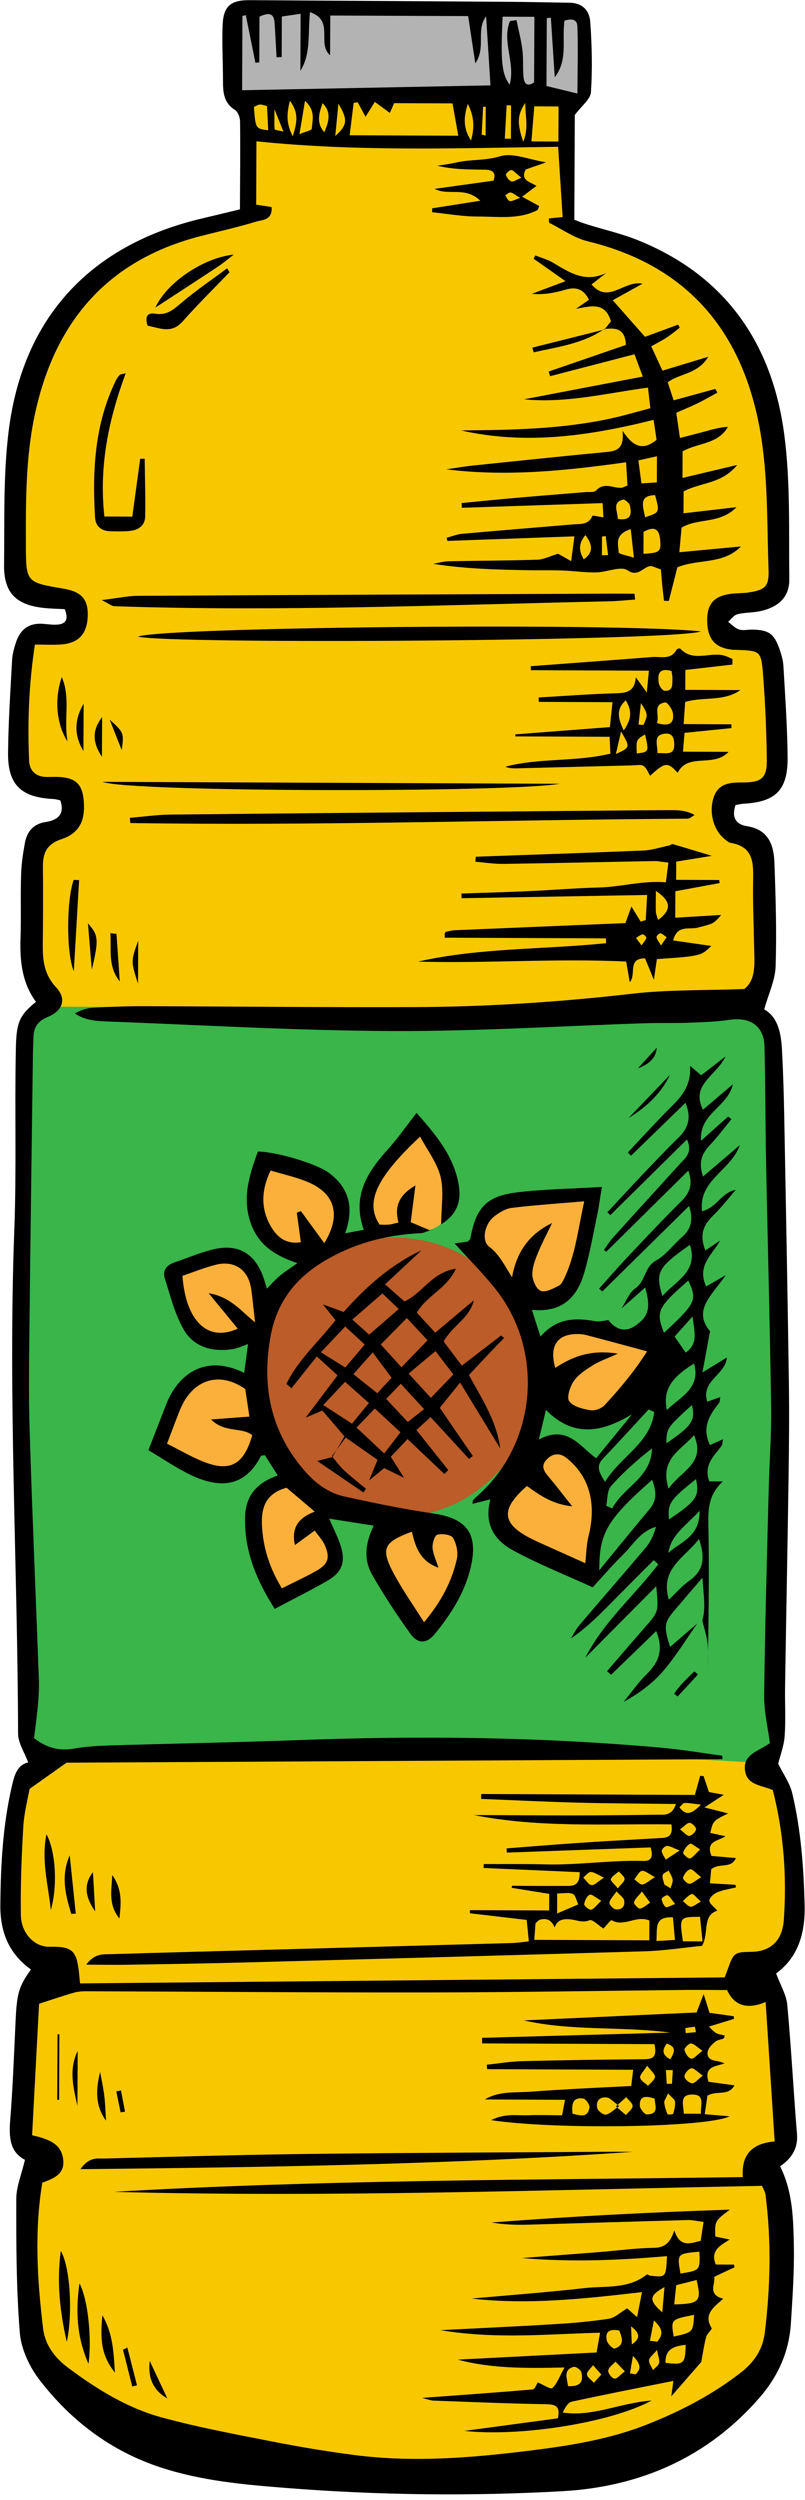
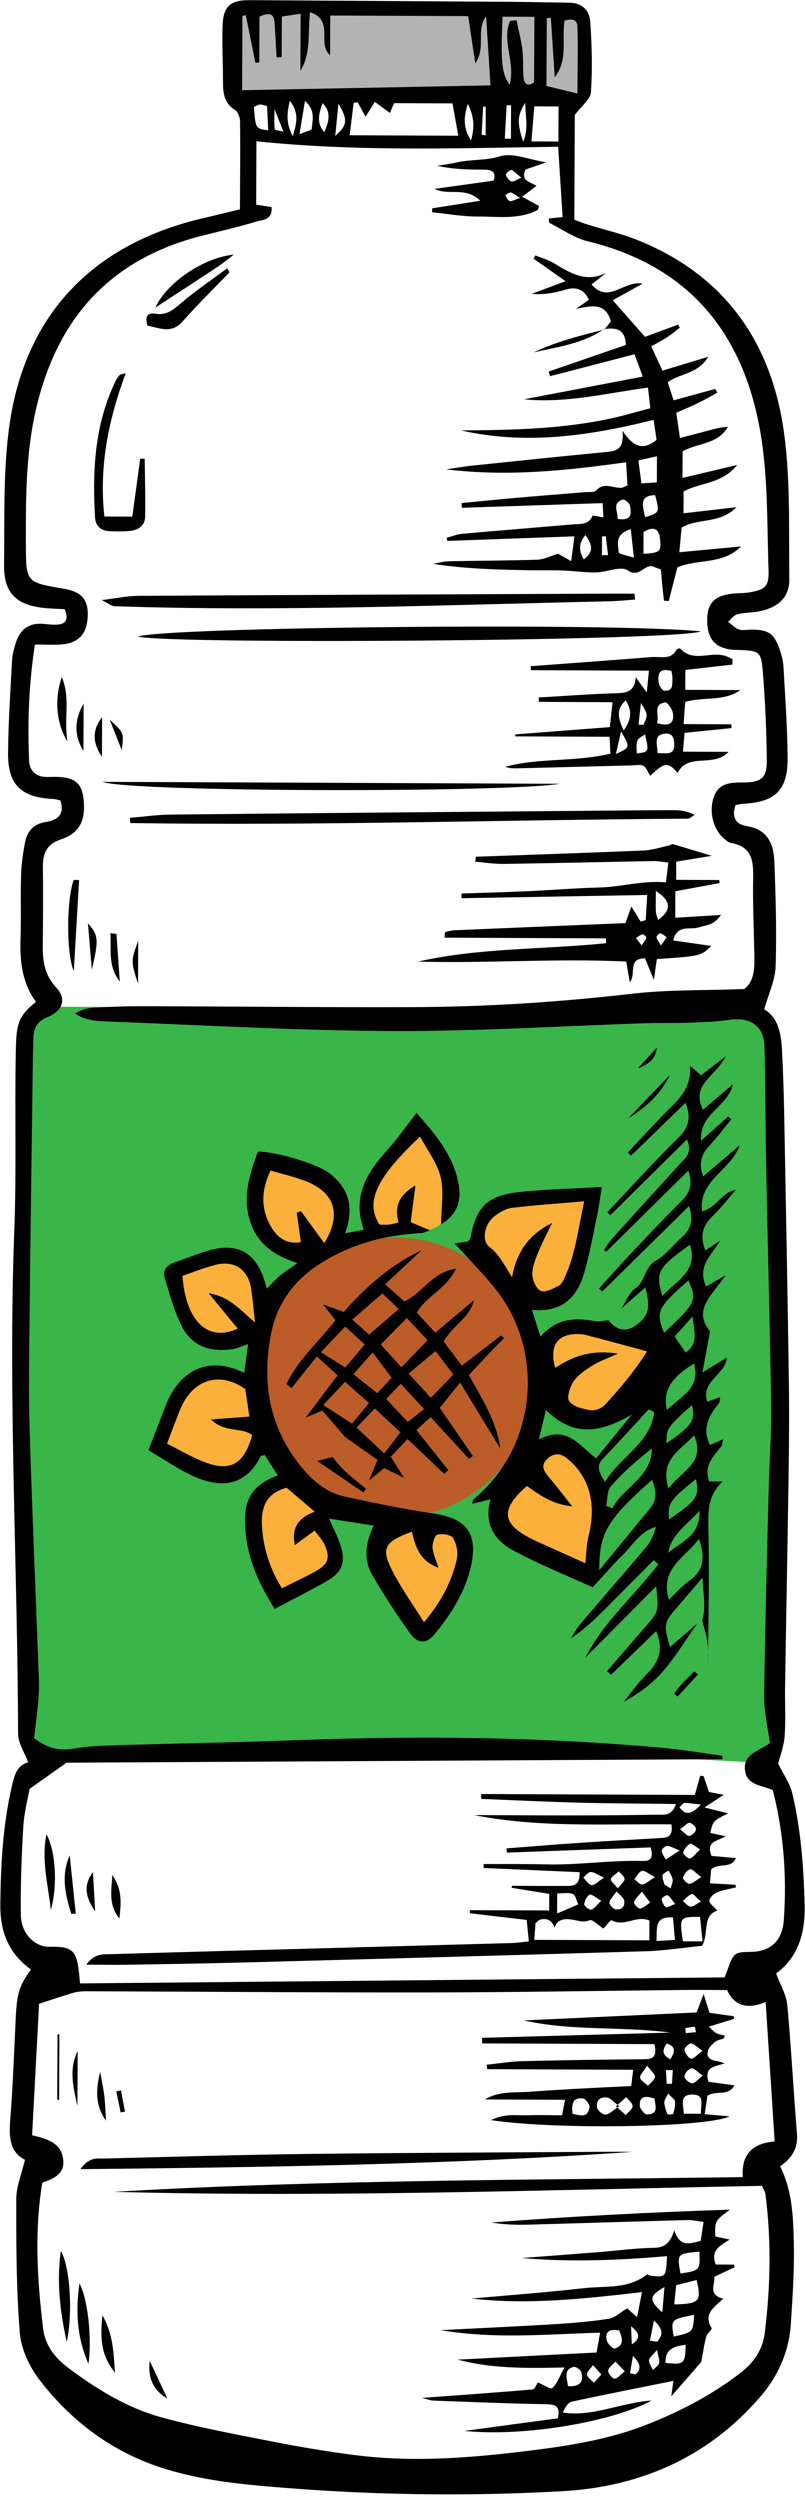
<svg xmlns="http://www.w3.org/2000/svg" height="859.1" preserveAspectRatio="xMidYMid meet" version="1.0" viewBox="361.6 71.4 276.8 859.1" width="276.8" zoomAndPan="magnify">
  <g fill-rule="evenodd">
    <g id="change1_1">
-       <path d="M 446.168 104.176 L 555.07 105.445 L 557.621 148.035 C 557.621 148.035 602.004 157.402 614.188 180.902 C 626.379 204.402 630.195 272.457 630.195 272.457 C 630.195 272.457 618.578 278.375 616.695 278.656 C 614.812 278.938 602.301 285.305 610.582 289.191 C 618.859 293.078 625.133 292.141 627.129 294.727 C 629.117 297.312 627.645 340.824 627.645 340.824 L 611.715 345.781 L 612.344 358.516 L 621.785 361.586 L 623.148 413.328 L 614.113 417.254 C 614.113 417.254 622.727 416.922 625.773 428.652 C 628.812 440.383 628.688 670.004 628.688 670.004 C 628.688 670.004 620.051 678.68 623.105 679.824 C 626.164 680.969 631.387 683.711 632.125 686.484 C 632.867 689.262 633.207 736.348 633.207 736.348 C 633.207 736.348 616.715 750.363 620.32 753.031 C 623.93 755.695 627.16 755.852 629.355 761.938 C 631.551 768.02 632.645 807.297 632.645 807.297 C 632.645 807.297 622.188 812.395 625.715 816.676 C 629.242 820.957 629.785 858.715 629.785 858.715 C 629.785 858.715 629.656 889.844 600.273 907.727 C 570.891 925.609 452.977 930.496 419.289 911.191 C 385.602 891.883 373.938 891.07 371.668 863.188 C 369.402 835.309 374.168 811.504 374.168 811.504 C 374.168 811.504 367.91 814.688 368.277 791.543 C 368.652 768.398 375.168 752.027 376.77 749.863 C 378.367 747.695 372.422 744.418 369.535 742.285 C 366.652 740.156 363.645 709.508 364.895 696.488 C 366.145 683.473 374.562 681.891 375.426 676.949 C 376.289 672.008 369.184 669.551 368.895 654.84 C 368.613 640.133 368.68 427.188 368.68 427.188 C 368.68 427.188 374.941 420.113 376.844 417.34 C 378.742 414.566 372.508 411.113 372.91 406.078 C 373.316 401.047 375.867 359.562 375.867 359.562 C 375.867 359.562 387.41 354.262 385.652 348.066 C 383.895 341.867 372.852 340.629 372.852 340.629 C 372.852 340.629 365.484 334.027 366.859 322.801 C 368.238 311.574 371.961 290.547 371.961 290.547 C 371.961 290.547 380.766 290.715 384.145 286.727 C 387.523 282.734 387.199 280.051 384.621 278.863 C 382.039 277.68 365.629 274.348 366.32 264.629 C 367.02 254.91 370.879 208.922 370.879 208.922 C 370.879 208.922 383.156 175.914 393.496 166.988 C 403.84 158.066 416.23 153.379 425.293 150.277 C 434.355 147.18 448.316 142.512 448.316 142.512 L 446.168 104.176" fill="#f7c800" />
-     </g>
+       </g>
    <g id="change2_1">
      <path d="M 376.844 417.34 L 617.285 417.898 C 617.285 417.898 627.527 420.602 628.027 434.809 C 628.527 449.016 628.992 637.008 628.992 637.008 L 627.902 673.266 L 620.434 677.016 L 542.922 672.742 L 377.469 675.297 C 377.469 675.297 369.344 673.254 370.98 666.184 C 372.621 659.113 370.055 595.203 370.055 595.203 L 371.844 421.715 C 371.844 421.715 372.105 418.613 376.844 417.34" fill="#39b54a" />
    </g>
    <g id="change3_1">
      <path d="M 536.098 573.281 C 520.336 594.621 490.246 599.145 468.906 583.379 C 447.559 567.609 443.039 537.527 458.812 516.184 C 474.574 494.84 504.656 490.32 526.004 506.09 C 547.348 521.855 551.867 551.938 536.098 573.281" fill="#bb5c29" />
    </g>
    <g id="change4_1">
      <path d="M 531.34 504.441 C 531.34 504.441 521.215 499.984 528.836 490.695 C 536.457 481.398 565.16 482.953 565.16 482.953 C 565.16 482.953 558.145 525.188 545.234 518.109 C 532.328 511.031 531.34 504.441 531.34 504.441" fill="#fbb03b" />
    </g>
    <g id="change4_2">
      <path d="M 552.734 542.73 C 552.734 542.73 545.973 536.035 551.93 531.555 C 557.887 527.074 576.574 527.086 589.551 535.352 C 589.551 535.352 575.703 558.945 564.398 558.906 C 553.098 558.867 552.734 542.73 552.734 542.73" fill="#fbb03b" />
    </g>
    <g id="change4_3">
      <path d="M 543.484 574.434 C 543.484 574.434 549.461 565.062 556.766 570.27 C 564.066 575.473 569.789 585.363 568.773 591.605 C 567.754 597.844 564.547 612.668 564.547 612.668 C 564.547 612.668 542.535 602.828 537.895 599.395 C 533.246 595.965 530.574 583.98 543.484 574.434" fill="#fbb03b" />
    </g>
    <g id="change4_4">
      <path d="M 510.574 596.227 C 510.574 596.227 518.473 595.262 521.035 600.738 C 523.594 606.219 514.699 628.746 506.699 631.902 C 498.699 635.059 489.938 604.215 489.938 604.215 C 489.938 604.215 495.895 591.039 510.574 596.227" fill="#fbb03b" />
    </g>
    <g id="change4_5">
      <path d="M 472.539 594.008 C 472.539 594.008 479.117 608.129 476.695 610.117 C 474.277 612.109 456.984 620.68 456.984 620.68 C 456.984 620.68 444.211 597.824 450.492 588.301 C 456.773 578.773 463.664 577.633 472.539 594.008" fill="#fbb03b" />
    </g>
    <g id="change4_6">
      <path d="M 450.586 562.859 C 450.586 562.859 449.859 579.703 437.441 578.094 C 425.027 576.48 415.539 566.824 415.539 566.824 C 415.539 566.824 423.426 543.363 433.938 542.438 C 444.441 541.512 452.094 552.637 450.586 562.859" fill="#fbb03b" />
    </g>
    <g id="change4_7">
      <path d="M 448.934 528.012 C 448.934 528.012 438.492 534.473 431.965 530.781 C 425.434 527.09 422.523 507.75 422.523 507.75 C 422.523 507.75 440.723 497.949 446.246 505.055 C 451.77 512.156 451.289 526.355 448.934 528.012" fill="#fbb03b" />
    </g>
    <g id="change4_8">
      <path d="M 467.891 502.348 C 467.891 502.348 454.176 500.715 451.207 489.645 C 448.234 478.57 453.496 470.176 453.496 470.176 C 453.496 470.176 476.242 476.211 478.168 481.789 C 480.094 487.367 478.691 504.094 467.891 502.348" fill="#fbb03b" />
    </g>
    <g id="change4_9">
      <path d="M 490.93 493.672 C 490.93 493.672 482.375 488.109 489.828 476.23 C 497.281 464.355 506.176 458.453 506.176 458.453 C 506.176 458.453 527.086 492.039 507.438 494.34 L 490.93 493.672" fill="#fbb03b" />
    </g>
    <g id="change5_1">
      <path d="M 443.523 104.422 L 562.422 106.02 L 561.273 76.191 L 442.105 72.77 L 443.523 104.422" fill="#b3b3b3" />
    </g>
    <g id="change6_1">
      <path d="M 614.508 348.047 C 613.02 352.473 614.809 354.73 618.465 355.305 C 625.707 356.438 627.648 361.609 627.879 367.664 C 628.316 379.602 628.688 391.578 628.297 403.516 C 628.137 408.238 625.871 412.891 624.379 418.234 C 629.211 421.02 630.203 426.609 630.5 432.379 C 630.902 439.922 631.117 447.457 631.262 455 C 631.836 485.434 632.414 515.855 632.855 546.289 C 633.016 557.211 632.914 568.137 632.75 579.062 C 632.402 602.992 631.922 626.926 631.551 650.844 C 631.453 656.555 631.805 662.297 631.406 667.977 C 631.148 671.434 629.824 674.824 629.184 677.457 C 630.906 680.996 633.199 684.141 634.023 687.637 C 637.031 700.34 637.969 713.281 638.27 726.328 C 638.484 736.129 635.789 744.207 628.465 749.539 C 629.926 753.488 631.969 756.828 632.305 760.336 C 633.676 775.09 634.43 789.906 635.645 804.684 C 636.051 809.742 633.758 813.113 629.844 815.805 C 634.254 824.656 634.379 834.039 634.57 843.273 C 634.73 852.105 634.102 860.953 633.547 869.789 C 632.93 879.426 629.273 887.789 622.887 895.172 C 604.93 915.902 581.652 925.949 555 927.453 C 523.336 929.219 491.621 928.836 459.938 926.336 C 445.375 925.195 430.945 923.895 416.953 919.324 C 399.801 913.719 386.023 903.289 375.191 889.211 C 371.695 884.668 368.848 878.562 368.406 872.945 C 367.184 857.707 367.172 842.352 367.195 827.031 C 367.203 822.773 369.035 818.52 370.176 813.578 C 364.961 810.898 364.648 805.797 365.109 799.984 C 366.035 788.32 366.441 776.625 367.004 764.938 C 367.438 756.312 368.152 753.883 372.234 748.188 C 364.711 742.758 361.645 735.426 361.723 726.07 C 361.836 712.23 362.57 698.539 365.715 685.02 C 366.562 681.328 367.57 677.863 371.301 677.02 C 370.023 673.566 367.816 670.355 367.816 667.129 C 367.664 609.449 364.348 551.789 366.52 494.078 C 367.297 473.543 366.629 452.957 367.039 432.422 C 367.227 423.156 367.863 420.617 373.973 415.668 C 369.141 409.117 368.387 401.539 368.66 393.645 C 368.906 386.387 368.613 379.105 368.859 371.859 C 368.961 368.246 369.512 364.633 370.156 361.078 C 370.875 357.188 372.992 354.547 377.262 353.879 C 381.348 353.246 383.992 351.297 382.332 346.422 C 381.48 346.25 380.738 346.008 379.996 345.969 C 368.887 345.449 364.281 341.105 364.371 330.199 C 364.469 319.547 365.18 308.898 365.754 298.246 C 365.863 296.219 366.441 294.168 367.07 292.203 C 368.516 287.691 371.566 285.371 376.465 285.77 C 378.273 285.918 380.137 286.223 381.906 285.969 C 384.668 285.559 385.02 283.656 383.863 280.734 C 381.57 280.602 379.004 280.566 376.457 280.285 C 367.043 279.215 362.891 275.035 362.996 265.547 C 363.184 250.219 362.688 234.754 364.566 219.602 C 369.398 180.461 392.664 155.535 431.055 146.469 C 435.555 145.418 440.035 144.32 444.102 143.34 C 444.145 132.797 444.266 122.945 444.145 113.098 C 444.137 111.746 443.398 109.797 442.359 109.148 C 438.348 106.629 438.277 102.863 438.27 98.875 C 438.273 92.629 437.902 86.379 438.141 80.133 C 438.387 73.535 440.875 71.422 447.414 71.457 C 477.32 71.641 507.25 71.82 537.168 72.023 C 543.891 72.078 550.617 72.242 557.344 72.332 C 561.301 72.379 564.246 74.43 564.559 78.973 C 565.133 86.988 565.32 95.102 564.797 103.105 C 564.617 105.535 561.559 107.789 559.242 110.918 C 559.191 121.949 559.145 134.145 559.086 146.922 C 560.383 147.387 561.98 148.059 563.641 148.562 C 569.34 150.34 575.211 151.66 580.73 153.863 C 610.961 165.941 627.109 189.316 631.262 220.664 C 633.434 237.062 632.797 253.848 633.004 270.465 C 633.082 276.535 629.305 280.09 622.859 281.441 C 620.328 281.977 617.645 281.84 615.148 282.477 C 613.934 282.777 612.996 284.176 611.949 285.078 C 613.215 285.996 614.375 287.289 615.789 287.734 C 617.199 288.16 618.879 287.711 620.445 287.754 C 625.914 287.879 627.758 289.145 629.605 294.355 C 630.297 296.305 630.879 298.379 630.992 300.43 C 631.582 310.805 632.328 321.188 632.422 331.578 C 632.551 342.883 628.312 347.004 617.176 347.594 C 616.422 347.629 615.672 347.836 614.508 348.047 Z M 609.945 674.719 C 609.977 675.113 609.996 675.512 610.027 675.91 C 534.355 676.316 458.695 676.723 384.473 677.117 C 380.102 680.211 376.523 682.746 371.773 686.117 C 371.195 689.406 369.895 694.227 369.613 699.098 C 369.012 709.211 368.621 719.355 368.773 729.48 C 368.867 735.855 373.578 740.457 378.539 740.367 C 386.402 740.207 387.941 741.551 388.77 749.328 C 388.922 750.738 389.043 752.156 389.113 752.961 C 463.395 752.27 536.938 751.582 610.777 750.895 C 611.043 750.18 611.418 749.246 611.77 748.273 C 613.867 742.383 614.117 742.195 619.926 742.113 C 626.578 742.02 630.613 738.289 631.113 731.152 C 632.191 716.035 631.055 701.098 627.328 686.52 C 623.383 684.797 618.234 684.906 617.738 679.473 C 617.25 674.152 622.359 673.254 626.328 670.379 C 625.645 665.09 624.293 659.527 624.359 653.992 C 624.637 630.59 625.312 607.18 625.902 583.777 C 626.137 574.16 626.887 564.535 626.758 554.938 C 626.348 526.844 625.57 498.766 625.02 470.68 C 624.762 457.414 624.805 444.148 624.465 430.902 C 624.285 423.98 619.527 420.801 612.555 421.832 C 607.691 422.547 602.734 422.672 597.812 422.859 C 593.148 423.027 588.465 422.855 583.797 423.004 C 554.684 423.949 525.57 425.816 496.461 425.695 C 463.969 425.559 431.477 423.672 398.988 422.422 C 395.086 422.273 391.008 422.199 387.363 419.641 C 389.449 418.48 391.559 417.797 393.691 417.68 C 399.402 417.367 405.133 417.156 410.844 417.16 C 441.797 417.242 472.758 417.59 503.711 417.477 C 528.957 417.398 554.094 415.734 579.191 412.852 C 591.441 411.449 603.891 411.77 617.496 411.266 C 621.746 408.027 620.992 402.129 620.902 396.453 C 620.773 389.172 620.453 381.91 620.551 374.637 C 620.637 368.488 621.082 362.426 612.871 361.051 C 612.152 360.934 611.508 360.312 610.895 359.836 C 606.992 356.812 605.34 350.738 606.906 345.688 C 608.488 340.598 612.391 340.266 616.84 340.281 C 623.621 340.305 625.379 338.734 625.27 332.121 C 625.137 322.512 624.734 312.879 623.984 303.301 C 623.336 295.016 623.055 295.031 614.953 294.719 C 614.441 294.703 613.918 294.727 613.402 294.668 C 607.477 294.027 604.852 291.004 604.766 284.75 C 604.688 278.961 607.051 276.219 612.93 275.457 C 614.98 275.184 617.102 275.305 619.141 274.98 C 624.672 274.102 626.07 272.883 625.871 267.398 C 625.336 252.328 625.691 237.098 623.441 222.27 C 618.09 187.277 599.605 163.055 563.727 154.328 C 559.086 153.203 554.902 150.203 550.547 148.008 C 550.305 147.891 550.395 147.148 550.301 146.469 C 551.777 146.324 553.238 146.184 555.059 145.996 C 554.539 137.934 554.047 130.043 553.52 121.836 C 518.746 122.305 484.535 123.555 449.777 119.957 C 449.742 127.492 449.723 134.441 449.684 141.734 C 451.301 141.988 453.184 142.273 454.984 142.547 C 455.344 147.113 451.855 146.906 449.734 147.539 C 443.535 149.422 437.18 150.855 430.887 152.453 C 399.074 160.52 380.812 181.336 373.789 212.875 C 370.41 228.004 370.461 243.336 370.504 258.684 C 370.539 271.516 370.598 271.52 383.504 273.695 C 389.59 274.73 391.926 277.348 391.773 282.945 C 391.586 289.324 388.57 292.551 382.234 292.891 C 379.492 293.047 376.73 292.895 373.598 292.887 C 371.48 306.82 371.062 319.77 371.605 332.754 C 371.746 336.285 373.969 338.418 377.77 338.402 C 379.07 338.398 380.371 338.324 381.672 338.383 C 387.688 338.637 390.016 340.926 390.422 346.926 C 390.883 353.441 388.938 357.688 382.688 359.789 C 377.25 361.613 376.277 364.945 376.348 369.789 C 376.473 378.625 376.383 387.461 376.312 396.289 C 376.273 401.574 376.855 406.367 380.863 410.645 C 384.562 414.59 383.301 418.68 377.969 420.879 C 374.477 422.32 373.18 424.523 373.098 427.953 C 373.055 429.773 372.945 431.586 372.922 433.41 C 372.527 463.84 372.078 494.285 371.758 524.719 C 371.617 537.457 371.395 550.215 371.789 562.949 C 372.676 591.547 373.922 620.125 374.973 648.715 C 375.07 651.559 374.898 654.414 374.645 657.238 C 374.27 661.266 373.719 665.266 373.309 668.68 C 378.137 672.418 382.449 673.098 387.32 672.238 C 391.402 671.512 395.602 671.309 399.762 671.176 C 421.34 670.523 442.922 670.148 464.492 669.348 C 506.141 667.793 547.73 668.258 589.246 671.996 C 596.168 672.605 603.055 673.793 609.945 674.719 Z M 627.973 807.273 C 626.91 790.918 625.906 775.461 624.871 759.348 C 617.895 762.312 613.754 760.027 611.613 755.25 C 606.391 755.23 601.984 755.16 597.59 755.203 C 568.188 755.5 538.801 756.023 509.387 756.062 C 470.102 756.121 430.824 755.785 391.531 755.656 C 390.035 755.652 388.473 755.734 387.047 756.133 C 383.469 757.145 379.93 758.379 375.039 759.953 C 374.289 774.152 373.469 789.551 372.637 805.133 C 378.262 806.465 382.852 807.961 383.355 813.762 C 383.793 818.754 379.734 820.078 376.133 821.457 C 373.375 838.441 374.422 855.02 376.422 871.57 C 377.109 877.238 380.414 881.594 385.004 885.023 C 394.871 892.402 405.344 898.871 417.227 902.109 C 429.727 905.512 442.516 907.895 455.246 910.391 C 464.672 912.238 474.16 913.828 483.688 915.055 C 503.719 917.617 523.664 916.008 543.598 913.531 C 557.535 911.809 571.336 909.637 584.516 904.359 C 595.945 899.805 606.719 894.184 616.441 886.605 C 620.926 883.109 623.879 878.742 624.586 872.934 C 626.512 857.125 626.867 841.316 624.809 825.488 C 624.684 824.531 624.078 823.637 623.617 822.527 C 549.184 823.926 474.977 826.539 400.723 824.586 C 472.602 820.391 544.586 820.523 617.023 819.52 C 616.52 812.465 619.5 807.98 627.973 807.273 Z M 468.188 75.57 C 467.418 83.32 468.551 89.812 464.891 95.742 C 464.918 89.352 464.941 82.969 464.973 76.121 C 462.438 76.504 460.773 76.742 458.508 77.086 C 458.488 82.008 458.469 86.512 458.453 91.012 C 457.871 91.031 457.289 91.066 456.699 91.102 C 456.473 87.133 456.277 83.16 456.008 79.188 C 455.758 75.688 453.863 75.777 450.816 77.109 C 450.797 82.371 450.773 87.598 450.754 92.832 C 450.312 92.875 449.871 92.922 449.426 92.973 C 448.316 87.512 447.219 82.062 446.117 76.598 C 445.73 76.691 445.352 76.785 444.957 76.879 C 444.926 85.395 444.887 93.914 444.852 102.406 C 473.812 101.84 501.742 101.289 530.254 100.738 C 529.723 92.262 529.23 84.645 528.75 77.027 C 525.121 81.836 528.84 87.633 525.035 93.168 C 524.121 87.113 523.352 82.059 522.578 76.93 C 506.684 76.871 491.23 76.805 475.164 76.738 C 475.137 81.406 475.129 85.602 475.105 90.402 C 470.426 86.305 476.746 78.477 468.188 75.57 Z M 481.836 117.883 C 494.711 117.941 506.738 117.988 519.184 118.039 C 518.531 114.379 517.867 110.691 517.191 106.93 C 510.062 106.906 503.484 106.879 497.117 106.848 C 496.371 108.562 495.855 109.742 495.66 110.199 C 493.734 108.789 492.102 107.594 490.473 106.406 C 489.379 108.168 488.297 109.922 487.301 111.52 C 486.57 110.164 485.578 108.363 484.59 106.547 C 484.145 106.613 483.672 106.688 483.203 106.758 C 482.789 110.176 482.359 113.598 481.836 117.883 Z M 560.145 103.535 C 560.172 95.348 560.41 87.895 560.129 80.461 C 560.023 77.641 557.684 77.922 555.703 78.48 C 554.746 85.238 556.961 91.992 552.355 97.949 C 551.906 91.129 551.449 84.297 551.016 77.477 C 550.539 77.527 550.078 77.586 549.613 77.641 C 549.574 85.402 549.539 93.172 549.504 100.957 C 553.477 101.926 556.648 102.68 560.145 103.535 Z M 536.953 78.648 C 537.691 78.535 538.445 78.426 539.195 78.309 C 539.891 81.723 540.801 85.109 541.23 88.547 C 541.613 91.621 541.305 94.789 541.609 97.875 C 541.926 101.148 543.742 100.773 545.242 99.699 C 545.285 92.008 545.309 84.82 545.352 77.176 C 541.34 77.16 537.879 77.137 534.43 77.129 C 533.695 92.398 534.094 96.781 536.855 100.523 C 538.902 92.961 534.059 85.617 536.953 78.648 Z M 544.328 119.992 C 547.809 120.008 550.648 120.02 553.613 120.035 C 553.633 115.809 553.645 112.066 553.66 107.984 C 550.82 107.977 548.375 107.969 545.312 107.945 C 544.984 111.93 544.684 115.641 544.328 119.992 Z M 453.422 107.84 C 452.406 107.609 451.652 107.262 450.926 107.324 C 450.223 107.387 449.555 107.859 448.906 108.141 C 449.469 115.617 449.469 115.617 453.828 116.184 C 453.684 113.363 453.555 110.613 453.422 107.84 Z M 535.172 119.062 C 535.875 119.062 536.57 119.074 537.281 119.07 C 537.297 115.254 537.32 111.434 537.332 107.613 C 536.816 107.594 536.324 107.586 535.816 107.559 C 535.598 111.398 535.387 115.227 535.172 119.062 Z M 464.57 117.508 C 466.906 116.535 468.766 116.164 468.801 115.68 C 468.984 112.742 470.227 109.438 466.469 106.066 C 465.816 110 465.332 112.922 464.57 117.508 Z M 542.227 106.727 C 539.473 110.922 539.324 113.539 541.496 120.113 C 543.52 115.391 542.145 111.258 542.227 106.727 Z M 522.457 107.09 C 521.277 110.965 520.477 114.898 523.547 119.68 C 525.055 114.559 524.32 110.828 522.457 107.09 Z M 476.879 118.137 C 481.145 114.328 481.207 112.484 477.965 107.031 C 477.613 110.652 477.32 113.609 476.879 118.137 Z M 462.258 118.23 C 463.816 113.305 464.348 110.113 461.266 106.016 C 460.23 110.441 459.883 113.609 462.258 118.23 Z M 473.09 116.816 C 474.645 113.383 475.66 109.953 472.508 106.852 C 471.363 110.219 470.219 113.555 473.09 116.816 Z M 455.973 108.91 C 455.965 112.375 455.852 114.129 456.047 115.844 C 456.082 116.105 457.473 116.234 459.062 116.613 C 458.016 114.004 457.316 112.25 455.973 108.91 Z M 527.219 117.676 C 527.672 117.773 528.129 117.859 528.59 117.961 C 528.598 114.676 528.613 111.383 528.621 108.09 C 528.332 108.09 528.02 108.078 527.719 108.086 C 527.551 111.277 527.387 114.48 527.219 117.676" fill="inherit" />
    </g>
    <g id="change6_2">
      <path d="M 601.359 629.273 C 597.516 634.73 594.027 640.508 589.691 645.555 C 586.031 649.844 581.363 653.273 576.039 656.211 C 578.684 652.996 581.07 649.547 584.023 646.641 C 588.145 642.605 589.855 638.273 587.227 631.887 C 581.859 637.078 576.793 641.992 571.723 646.91 C 571.254 646.496 570.805 646.074 570.336 645.66 C 574.773 640.527 579.176 635.367 583.652 630.27 C 588.086 625.184 588.105 625.199 587.246 616.48 C 578.746 625.035 570.82 633.016 562.887 641.008 C 569.152 628.672 579.746 619.707 587.969 608.934 C 587.434 608.461 586.91 607.98 586.391 607.5 C 581.805 612.09 577.215 616.68 572.656 621.297 C 568.102 625.91 563.598 630.566 557.914 634.414 C 558.867 632.891 559.648 631.223 560.809 629.875 C 568.387 620.957 576.098 612.152 583.641 603.207 C 585.312 601.219 586.441 598.781 587.156 596.066 C 581.703 597.605 579.266 602.301 575.754 605.719 C 572.219 609.164 569.012 612.934 565.395 616.848 C 556.211 612.656 546.852 608.934 538.055 604.18 C 531.77 600.785 527.863 595.199 530.242 586.617 C 527.809 587.219 525.98 587.68 524.074 588.148 C 524.152 587.668 524.07 587.113 524.289 586.871 C 525.18 585.922 526.176 585.074 527.109 584.188 C 546.109 566.273 548.543 535.711 532.387 514.871 C 528.145 509.414 523.184 504.523 517.938 498.688 C 519.754 498.422 521.078 498.234 522.406 498.047 C 522.727 497.691 523.27 497.363 523.344 496.953 C 525.23 486.441 528.879 482.379 539.422 481.125 C 548.629 480.035 557.965 479.906 568.559 479.281 C 567.855 483.48 567.492 486.41 566.871 489.266 C 565.492 495.848 564.34 502.5 562.434 508.926 C 560.008 517.176 554.891 522.535 544.492 521.508 C 545.48 524.586 546.281 527.09 547.445 530.711 C 553.051 524.23 559.512 524.172 566.332 525.418 C 567.754 525.672 569.297 525.184 570.793 525.035 C 573.379 528.34 576.586 529.387 580.145 526.898 C 584.719 523.703 585.375 520.781 583.473 513.809 C 580.645 516.309 577.98 518.652 575.316 521.004 C 576.852 518.641 577.926 515.582 580.07 514.109 C 583.605 511.68 583.117 506.84 587.113 504.609 C 590.559 502.695 593.074 499.16 596.137 496.48 C 599.211 493.77 600.105 490.586 598.539 485.809 C 588.391 495.801 578.543 505.504 568.691 515.195 C 568.328 514.871 567.965 514.531 567.609 514.195 C 570.832 510.621 573.984 506.988 577.277 503.484 C 583.352 497.059 589.395 490.594 595.676 484.383 C 598.539 481.559 600.074 478.695 598.281 473.656 C 588.664 483.156 579.363 492.348 570.066 501.539 C 569.805 501.332 569.535 501.117 569.273 500.914 C 570.27 499.531 571.148 498.047 572.285 496.797 C 579.945 488.297 587.676 479.848 595.363 471.383 C 597.234 469.324 599.852 467.578 597.828 462.934 C 588.801 471.844 580.141 480.406 571.461 488.965 C 571.117 488.637 570.781 488.309 570.438 487.977 C 574.543 483.594 578.609 479.164 582.742 474.809 C 586.703 470.664 590.629 466.504 594.727 462.516 C 598.008 459.324 599.574 455.883 597.301 450.355 C 590.852 456.617 584.73 462.574 578.598 468.527 C 578.23 468.156 577.855 467.797 577.488 467.43 C 581.629 463.023 585.727 458.559 589.938 454.203 C 594.203 449.777 599.449 446.004 598.867 437.652 C 600.672 439.199 601.516 439.898 602.691 440.91 C 604.961 439.152 607.32 437.34 611.117 434.395 C 607.664 441.348 599.031 444.035 603.301 452.75 C 606.469 450.059 609.695 447.316 613.574 444.016 C 611.879 451.828 602.008 453.875 602.633 463.41 C 606.281 460.156 609.129 457.633 611.957 455.102 C 612.352 455.395 612.723 455.691 613.102 455.98 C 610.656 458.961 608.359 462.074 605.723 464.859 C 602.984 467.75 601.617 470.801 603.348 475.695 C 607.438 472.199 611.289 468.91 615.996 464.895 C 612.758 473.871 601.766 476.797 602.98 487.637 C 608.051 486.434 609.648 481.145 614.59 480.277 C 611.973 483.281 609.523 486.496 606.652 489.266 C 603.262 492.52 602.113 496.035 604.145 501.086 C 605.895 499.91 607.551 498.797 609.211 497.699 C 606.496 502.582 601.129 506.27 604.402 513.48 C 606.012 512.551 607.73 511.547 611.145 509.57 C 606.434 516.516 599.637 521.586 605.746 528.848 C 604.977 532.996 604.215 537.121 603.137 543.012 C 606.918 540.707 609.008 539.438 611.527 537.895 C 611.086 543.875 602.535 545.797 604.773 553.074 C 606.219 552.57 607.531 552.105 609.27 551.488 C 609.078 552.383 609.133 553.176 608.773 553.629 C 605.391 557.805 602.875 562.137 605.723 567.953 C 607.145 567.328 608.445 566.746 610.23 565.969 C 609.977 567.051 610.027 567.867 609.641 568.359 C 606.957 571.824 603.473 574.953 605.477 580.453 C 606.566 580.461 607.891 580.469 610.129 580.48 C 605.383 584.895 605.051 589.652 605.164 595.102 C 605.535 612.215 605.191 629.367 604.961 646.535 C 604.973 643.145 605.246 639.73 604.922 636.383 C 604.672 633.637 603.723 630.953 603.078 628.246 C 604.422 623.754 603.438 619.414 603.152 613.535 C 600.691 616.398 599.367 617.922 598.055 619.453 C 596.707 621.031 595.395 622.617 594.031 624.172 C 589.922 628.883 589.711 630.066 592.004 637.352 C 595.188 634.594 598.281 631.938 601.359 629.273 Z M 551.438 491.66 C 549.777 495.129 547.961 498.512 546.523 502.062 C 545.559 504.426 544.559 507.035 544.648 509.48 C 544.734 511.453 546.035 514.41 547.547 514.988 C 549.16 515.613 551.777 514.219 553.723 513.227 C 554.723 512.719 555.359 511.266 555.891 510.105 C 559.465 502.289 560.371 493.852 562.488 484.203 C 553.391 484.988 545.441 485.496 537.559 486.465 C 535.398 486.742 533.148 488.102 531.402 489.512 C 528.195 492.113 527.062 497.746 529.855 499.855 C 533.289 502.449 534.977 506.078 537.668 510.309 C 539.281 501.191 543.922 495.328 551.438 491.66 Z M 542.789 582.039 C 533.527 590.098 534.113 595.047 544.395 600.211 C 545.086 600.551 545.785 600.895 546.492 601.215 C 551.672 603.551 556.855 605.879 562.855 608.57 C 563.211 605.395 563.234 602.191 563.992 599.184 C 565.984 591.289 565.344 583.742 561.41 577.836 C 560.008 575.73 558.188 573.758 556.164 572.234 C 553.781 570.426 551.191 570.969 549.27 573.281 C 547.578 575.312 548.703 577.035 550.152 578.754 C 552.609 581.672 554.93 584.695 558.363 589.031 C 551.363 588.254 547.281 585.223 542.789 582.039 Z M 574.031 536.559 C 569.941 538.41 567.48 539.246 565.367 540.602 C 563 542.105 560.43 543.75 558.898 545.98 C 557.59 547.887 556.379 551.621 557.336 552.918 C 558.699 554.773 562.016 555.57 564.633 555.996 C 566.152 556.25 568.461 555.387 569.547 554.215 C 574.715 548.605 579.652 542.793 584.105 535.766 C 576.527 533.734 569.852 531.902 563.148 530.16 C 561.91 529.836 560.566 529.773 559.277 529.836 C 552.973 530.148 550.473 534.234 552.527 541.445 C 558.527 537.484 564.902 535.094 574.031 536.559 Z M 585.82 579.91 C 570.238 593.723 567.637 598.184 567.664 610.988 C 573.609 603.746 579.281 596.766 585.051 589.863 C 587.508 586.914 587.352 583.852 585.82 579.91 Z M 546.891 566.055 C 556.703 560.879 560.93 568.434 566.59 572.508 C 570.945 567.172 574.934 562.289 578.914 557.402 C 568.574 563.562 558.852 565.562 549.316 555.883 C 548.562 559.027 547.98 561.512 546.891 566.055 Z M 586.562 556.605 C 585.918 556.309 585.281 556.008 584.645 555.715 C 579.41 561.367 574.219 567.09 568.895 572.676 C 566.562 575.129 567.387 577.133 569.645 580.602 C 575.129 571.707 585.273 567.312 586.562 556.605 Z M 591.57 621.117 C 594.215 618.625 596.215 616.273 598.656 614.559 C 603.723 611 604.082 606.559 601.961 600.223 C 596.918 606.828 588.438 610.391 591.57 621.117 Z M 589.914 529.406 C 600.988 519.074 601.383 518.195 598.285 511.426 C 587.582 520.762 587.062 522.172 589.914 529.406 Z M 591.484 582.977 C 595.828 576.699 604.422 574.246 600.25 564.574 C 595.645 569.801 588.281 572.77 591.484 582.977 Z M 570.031 588.84 C 570.73 589.137 571.441 589.434 572.141 589.73 C 575.93 582.383 585.637 579.141 585.777 569.141 C 580.637 573.094 575.855 577.355 571.66 582.129 C 570.312 583.664 570.527 586.559 570.031 588.84 Z M 598.844 499.148 C 587.812 506.93 586.883 508.59 589.359 516.777 C 593.949 511.512 601.766 508.457 598.844 499.148 Z M 600.27 539.945 C 592.176 544.898 589.504 549.258 590.898 555.93 C 595.648 551.293 602.594 548.5 600.27 539.945 Z M 591.637 593.531 C 601.137 587.129 602.176 585.57 600.926 579.656 C 591.895 586.871 591.141 588 591.637 593.531 Z M 590.73 567.355 C 599.48 561.461 600.848 559.422 599.512 554.215 C 590.848 562.09 590.848 562.09 590.73 567.355 Z M 597.367 536.184 C 601.734 533.191 600.402 529.254 599.727 523.777 C 596.969 526.867 595.203 528.855 593.555 530.695 C 595.047 532.848 596.148 534.441 597.367 536.184 Z M 602.156 590.539 C 597.391 595.746 592.324 598.785 591.398 605.039 C 595.516 601.238 602.34 599.547 602.156 590.539" fill="inherit" />
    </g>
    <g id="change6_3">
      <path d="M 490.105 595.656 C 484.551 594.789 479.996 594.07 474.781 593.25 C 476.277 596.723 477.793 599.609 478.766 602.668 C 480.496 608.121 479.195 611.699 474.262 614.543 C 468.469 617.887 462.461 620.863 456.059 624.266 C 449.852 614.496 445.469 604.277 445.887 592.387 C 446.125 585.227 450.023 580.91 457.113 578.418 C 455.418 575.746 453.977 573.488 452.676 571.441 C 451.758 571.609 451.371 571.574 451.312 571.707 C 445.703 582.84 436.527 583.031 426.152 577.73 C 421.594 575.402 417.312 572.52 412.629 569.719 C 414.852 564 416.805 558.992 418.75 553.98 C 422.574 544.18 431.676 536.367 445.574 543.16 C 445.992 540.039 446.391 537.105 446.898 533.273 C 444.719 533.996 443.191 534.754 441.574 535.004 C 434.574 536.059 428.148 534.332 424.645 528.074 C 421.66 522.734 420.121 516.547 418.262 510.645 C 417.445 508.066 418.844 506.145 421.473 505.25 C 425.648 503.824 429.734 502.109 433.98 500.957 C 443.352 498.402 449.449 501.902 452.469 511.238 C 452.711 511.98 452.906 512.734 453.348 514.219 C 455.016 512.547 456.305 511.07 457.789 509.832 C 459.379 508.496 461.152 507.383 463.859 505.453 C 455.406 502.676 450.352 498.684 447.895 491.914 C 444.727 483.18 447.328 475.121 450.289 467.113 C 456.801 467.172 470.602 471.34 474.73 474.453 C 481.555 479.594 483.477 486.293 480.266 495.199 C 482.68 494.742 484.285 494.449 486.699 493.996 C 482.562 482.523 487.852 474.23 494.938 466.398 C 498.367 462.605 501.297 458.355 504.844 453.828 C 511.098 460.973 516.953 467.789 519.016 476.945 C 520.355 482.855 519.676 488.184 513.297 492.098 C 513.32 486.234 514.289 480.77 513.098 475.828 C 511.934 471.004 508.566 466.711 506.055 461.961 C 491.504 475.613 486.859 484.285 492.102 492.219 C 492.953 492.223 494.184 492.316 495.395 492.211 C 496.371 492.121 497.336 491.777 498.629 491.488 C 497.227 486.25 498.484 482.25 504.449 478.754 C 503.816 483.621 503.352 487.297 502.82 491.379 C 504.539 492.102 506.566 492.961 509.449 494.176 C 507.785 494.734 507.164 495.102 506.52 495.129 C 494.102 495.738 482.461 498.812 471.836 505.523 C 462.539 511.402 456.664 519.535 454.672 530.398 C 451.645 546.82 454.262 561.895 464.98 575.211 C 469.035 580.25 473.77 584.262 480.062 585.648 C 490.188 587.887 500.371 589.984 510.625 591.484 C 521.672 593.105 525.906 598.078 523.688 608.898 C 521.816 618.02 516.938 625.754 511.137 632.844 C 508.293 636.328 505.305 636.379 502.703 632.785 C 497.996 626.289 493.586 619.527 489.594 612.574 C 486.551 607.309 487.199 601.586 490.105 595.656 Z M 445.93 548.719 C 437.074 542.492 427.703 545.234 423.367 556.16 C 421.957 559.73 420.621 563.32 419.027 567.496 C 423.77 569.844 427.98 572.414 432.531 574.055 C 441.062 577.129 445.566 574.316 448.336 564.562 C 444.715 561.68 438.93 563.914 434.164 559.176 C 439.402 558.781 443.117 558.508 447.363 558.184 C 446.879 554.922 446.379 551.703 445.93 548.719 Z M 458.535 617.203 C 462.859 615.02 466.617 613.301 470.223 611.281 C 474.438 608.934 475.191 606.75 473.289 602.348 C 472.523 600.598 471.078 599.137 469.805 597.344 C 467.348 599.141 465.371 600.598 463.004 602.332 C 461.617 595.977 464.664 592.805 469.82 590.848 C 466.262 587.832 463.148 585.188 460.145 582.633 C 453.184 584.512 451.34 589.191 451.676 595.652 C 452.082 603.32 454.301 610.285 458.535 617.203 Z M 507.398 628.859 C 513.137 622 516.949 615.012 518.695 607.086 C 519.195 604.824 518.559 601.863 517.363 599.863 C 516.691 598.742 513.66 598.336 512.004 598.758 C 511.07 599.008 510.23 601.684 510.324 603.191 C 510.465 605.336 511.512 607.41 512.348 610.109 C 505.883 607.816 504.438 602.789 503.227 597.734 C 493.512 601.32 492.422 603.473 496.91 611.98 C 499.906 617.637 503.66 622.898 507.398 628.859 Z M 465.047 498.266 C 464.551 494.641 464.102 491.391 463.652 488.121 C 464.129 487.945 464.594 487.762 465.062 487.578 C 467.703 491.191 470.355 494.816 473.109 498.586 C 479.008 488.98 476.891 481.496 467.328 477.527 C 463.336 475.867 459.031 474.945 454.645 473.617 C 451.453 480.281 451.207 486.586 454.594 492.59 C 456.602 496.152 459.605 499.113 465.047 498.266 Z M 424.336 509.816 C 425.445 525.355 433.039 532.715 443.348 527.961 C 440.289 524.234 437.316 520.617 433.355 515.793 C 440.887 517.051 444.309 521.785 449.301 525.809 C 448.777 521.25 448.48 517.793 447.977 514.355 C 447.023 507.758 442.27 504.391 435.809 506.004 C 431.863 506.988 428.055 508.555 424.336 509.816" fill="inherit" />
    </g>
    <g id="change6_4">
      <path d="M 569.453 184.637 C 570.188 183.703 570.918 182.762 571.68 181.797 C 569.648 174.98 564.641 176.633 559.641 177.523 C 561.043 176.551 562.438 175.578 564.117 174.426 C 562.426 170.926 559.91 169.805 556.105 170.926 C 552.414 172.008 548.629 172.762 544.441 172.379 C 548.004 171.039 551.562 169.711 556.055 168.02 C 552.023 165.188 548.562 162.754 545.102 160.316 C 545.297 159.934 545.473 159.555 545.664 159.172 C 547.711 159.996 549.898 160.559 551.754 161.668 C 557.41 165.055 562.918 168.734 570.094 165.148 C 568.492 166.406 566.879 167.668 564.996 169.145 C 570.879 176 575.914 167.703 582.566 168.867 C 578.648 171.043 575.676 172.699 572.289 174.574 C 575.965 178.742 579.578 182.828 583.383 187.145 C 587.203 185.738 590.988 184.34 594.77 182.953 C 594.965 183.301 595.16 183.66 595.348 184.012 C 593.855 185.141 592.395 186.371 590.824 187.398 C 589.32 188.387 587.703 189.191 585.523 190.41 C 586.758 193.078 587.898 195.547 589.391 198.766 C 594.453 197.227 599.258 195.785 605.141 193.992 C 601.496 200.02 595.445 199.617 591.203 202.77 C 591.84 204.695 592.453 206.613 593.223 208.965 C 598.238 207.59 602.898 206.324 607.547 205.051 C 607.789 205.469 608.023 205.883 608.254 206.312 C 606.035 207.523 603.859 208.816 601.59 209.926 C 599.289 211.055 596.898 212.02 594.141 213.23 C 594.52 215.887 594.887 218.371 595.395 221.902 C 598.559 221.078 601.211 220.426 603.844 219.703 C 606.477 218.984 609.09 218.219 611.906 218.078 C 608.48 224.102 601.738 223.484 596.312 226.488 C 596.309 228.969 596.293 231.688 596.273 235.629 C 602.508 234.156 608.082 232.836 615.098 231.172 C 609.656 237.828 602.449 237.105 596.652 240.285 C 596.645 242.387 596.637 244.605 596.621 247.789 C 602.555 247.102 608.078 246.465 614.855 245.68 C 609.074 251.586 601.719 249.27 595.957 252.711 C 595.754 255.004 595.516 257.562 595.188 261.168 C 602.574 260.48 609.492 259.832 616.398 259.18 C 610.113 265.527 601.691 263.352 594.516 266.355 C 593.543 270.152 592.559 274.027 591.566 277.906 C 591.02 277.887 590.473 277.871 589.914 277.844 C 589.723 276.043 589.492 274.242 589.312 272.426 C 589.145 270.648 589.012 268.863 588.863 267.078 C 587.852 266.711 587.137 266.516 586.473 266.203 C 583.363 264.695 581.633 270.285 577.422 267.391 C 575.086 265.773 570.262 268.047 566.555 268.102 C 562.719 268.168 558.895 267.582 555.055 267.445 C 551.152 267.309 547.246 267.426 543.352 267.352 C 532.465 267.141 521.586 266.891 510.516 265.152 C 512.324 264.844 514.141 264.305 515.961 264.266 C 526.109 264.055 536.266 264.062 546.402 263.73 C 548.598 263.66 550.758 262.496 553.484 261.672 C 554.109 262.027 555.535 262.828 558 264.227 C 558.426 260.988 558.73 258.684 559.113 255.707 C 543.871 256.254 529.648 256.77 515.422 257.273 C 515.352 256.918 515.266 256.551 515.188 256.188 C 516.965 255.727 518.723 254.996 520.527 254.836 C 533.227 253.691 545.926 252.68 558.617 251.602 C 561.129 251.383 563.93 251.863 565.309 248.695 C 565.434 248.406 567.539 248.973 569.094 249.18 C 568.992 247.59 568.902 245.934 568.805 244.289 C 552.398 244.836 536.406 245.355 520.406 245.891 C 520.367 245.352 520.352 244.809 520.32 244.262 C 526.961 243.633 533.605 242.949 540.254 242.375 C 547.762 241.719 555.281 241.145 562.797 240.516 C 564.09 240.402 565.914 240.688 566.57 239.961 C 569.324 236.949 572.375 239.203 575.258 239.016 C 575.754 238.988 576.219 238.668 577.359 238.254 C 577.223 235.961 577.074 233.48 576.883 230.246 C 556.117 233.172 535.77 235.246 515.039 232.68 C 518.176 232.23 521.297 231.676 524.438 231.352 C 539.699 229.766 554.953 228.172 570.23 226.711 C 573.629 226.391 576.312 225.688 575.645 219.391 C 579.465 225.312 582.93 226.16 587.363 222.543 C 587.09 220.641 586.758 218.445 586.34 215.676 C 564.168 221.227 542.316 224.352 520.105 219.301 C 537.285 219.18 554.441 218.887 571.336 215.266 C 575.863 214.301 580.32 212.969 585.211 211.691 C 584.938 209.301 584.727 207.352 584.418 204.586 C 570.031 206.535 556.152 210.039 541.781 208.617 C 555.062 206.078 568.344 203.531 582.629 200.809 C 581.48 197.707 580.648 195.477 579.773 193.137 C 569.688 195.754 560.215 198.207 550.746 200.672 C 550.582 200.125 550.426 199.598 550.262 199.07 C 559.094 196.035 567.922 192.996 576.809 189.934 C 576.598 184.27 573.246 183.953 569.336 184.484 Z M 581.105 229.605 C 581.52 232.703 581.816 234.902 582.164 237.516 C 584.188 237.375 585.824 237.281 587.457 237.164 C 587.473 233.957 587.48 231.277 587.496 228.188 C 585.207 228.699 583.516 229.07 581.105 229.605 Z M 578.488 253.23 C 572.719 255.031 574.219 258.566 574.332 261.246 C 574.355 261.766 576.98 262.191 579.574 263.051 C 579.141 259.184 578.863 256.625 578.488 253.23 Z M 582.859 261.695 C 588.418 261.426 588.949 260.934 588.613 257.004 C 588.285 253.152 586.594 252.035 582.883 254.188 C 582.883 256.488 582.875 258.777 582.859 261.695 Z M 574.031 249.723 C 579.02 250.496 578.684 247.633 578.203 245.121 C 578.031 244.27 576.363 242.898 575.777 243.074 C 572.012 244.188 573.973 246.949 574.031 249.723 Z M 583.43 249.141 C 588.469 247.504 588.469 247.504 586.855 241.555 C 581.301 241.648 582.578 245.141 583.43 249.141 Z M 562.906 255.262 C 560.703 257.848 560.402 260.418 562.336 263.617 C 566.297 260.719 564.797 257.965 562.906 255.262 Z M 568.57 262.195 C 569.273 262.18 569.988 262.172 570.688 262.16 C 570.41 259.98 570.152 257.797 569.891 255.625 C 569.453 255.676 569.031 255.723 568.598 255.766 C 568.578 257.91 568.578 260.051 568.57 262.195" fill="inherit" />
    </g>
    <g id="change6_5">
      <path d="M 550.426 727.895 C 550.434 725.723 550.445 724.051 550.457 722.188 C 545.887 721.453 541.699 720.793 537.508 720.109 C 537.562 719.879 537.633 719.637 537.688 719.41 C 543.656 719.449 549.625 719.504 555.602 719.457 C 558.098 719.449 561.074 719.922 560.902 714.738 C 549.914 714.262 538.906 713.77 527.887 713.297 C 527.891 712.848 527.887 712.398 527.902 711.945 C 534.996 711.973 542.105 711.879 549.195 712.059 C 560.438 712.344 571.59 710.562 582.824 710.883 C 585.879 710.969 586.152 709.066 585.32 706.227 C 568.922 706.816 552.395 707.406 535.871 708.008 C 535.844 707.512 535.812 707.039 535.789 706.562 C 544.434 705.902 553.078 705.184 561.73 704.605 C 570.559 704.008 579.387 703.562 588.215 703.043 C 590.59 702.902 593.168 702.996 592.465 698.316 C 569.934 698.055 547.113 699.57 524.566 695.109 C 536.066 695.152 547.559 695.25 559.055 695.234 C 568.684 695.23 578.305 695.125 587.934 694.988 C 590.062 694.957 592.621 695.465 594.02 691.309 C 582.367 691.152 571.387 691.133 560.395 690.848 C 549.27 690.555 538.148 689.996 527.035 689.559 C 527.039 688.992 527.07 688.441 527.086 687.883 C 551.453 687.98 575.824 688.094 600.527 688.195 C 601.242 685.629 601.805 683.637 602.363 681.629 C 602.75 681.66 603.145 681.688 603.52 681.715 C 604.141 683.535 604.754 685.352 605.375 687.199 C 606.848 687.473 608.281 687.738 610.465 688.152 C 608.324 689.555 606.742 690.586 603.809 692.488 C 607.438 693.406 609.715 693.98 611.98 694.539 C 606.805 697.078 606.805 697.078 605.828 701.246 C 607.496 701.609 609.168 701.973 611.082 702.383 C 608.699 704.055 604.102 703.918 606.254 709.152 C 608.754 709.371 611.531 709.613 614.648 709.887 C 612.93 713.742 608.93 711.363 606.141 713.762 C 606.051 714.742 605.906 716.402 605.707 718.562 C 608.965 718.742 611.73 718.898 614.488 719.066 C 614.551 719.355 614.605 719.664 614.676 719.961 C 612.516 720.504 610.258 720.801 608.23 721.648 C 607.062 722.145 605.516 723.516 605.512 724.508 C 605.508 725.562 607.113 726.613 608.254 727.949 C 602.879 729.742 605.551 735.57 602.984 740.051 C 596.789 740.656 590.188 741.707 583.562 741.914 C 537.02 743.305 490.465 744.562 443.926 745.805 C 430.918 746.145 417.914 746.34 404.902 746.559 C 400.789 746.625 396.645 746.535 391.262 746.512 C 394.164 742.566 397.07 742.988 399.68 742.91 C 418.66 742.344 437.641 741.836 456.617 741.32 C 483.656 740.574 510.703 739.844 537.742 739.086 C 539.508 739.035 541.25 738.75 543.438 738.512 C 543.184 735.863 542.953 733.637 542.715 731.148 C 535.938 730.355 529.562 729.609 523.18 728.859 C 523.176 728.5 523.18 728.145 523.176 727.789 C 532.133 727.824 541.094 727.859 550.426 727.895 Z M 569.086 734.105 C 567.324 732.988 565.316 730.859 564.328 731.25 C 561.926 732.234 560.023 731.207 557.906 730.98 C 555.48 730.711 553.23 730.941 552.312 733.758 C 551.383 731.375 549.73 730.328 547.184 731.109 C 546.746 731.25 546.406 731.711 545.738 732.266 C 545.609 734.031 545.449 736.051 545.312 737.992 C 558.617 738.043 571.656 738.102 584.867 738.156 C 584.883 735.266 584.887 733.293 584.895 731.355 C 580.371 729.383 576.152 733.754 571.91 731.23 C 571.633 731.07 570.031 733.113 569.086 734.105 Z M 602.301 730.074 C 595.188 730.113 595.188 730.113 596.414 738.496 C 598.441 738.504 600.562 738.508 603.172 738.523 C 602.859 735.574 602.598 733.074 602.301 730.074 Z M 587.309 738.383 C 589.828 738.246 591.465 738.152 593.676 738.027 C 593.426 735.133 593.215 732.758 592.996 730.277 C 586.422 729.883 587.641 734.031 587.309 738.383 Z M 553.156 728.938 C 556.336 727.574 558.391 726.691 560.441 725.812 C 559.844 724.562 559.516 722.633 558.555 722.23 C 557.09 721.613 555.176 722.062 553.191 722.051 C 553.184 723.93 553.172 725.398 553.156 728.938 Z M 582.324 721.391 C 581.027 723.047 579.855 723.969 579.613 725.086 C 579.473 725.664 581.094 727.355 581.664 727.254 C 582.906 727.02 583.992 725.941 585.141 725.199 C 584.367 724.164 583.605 723.117 582.324 721.391 Z M 569.285 716.617 C 567.074 715.605 565.902 714.676 564.727 714.68 C 563.863 714.672 563.02 715.898 562.152 716.582 C 563.098 717.52 563.965 719.07 564.996 719.191 C 566.02 719.305 567.203 717.949 569.285 716.617 Z M 573.594 721.344 C 572.477 722.988 571.348 724.012 571.16 725.188 C 571.047 725.859 572.367 727.34 573.215 727.484 C 575.34 727.844 576.621 726.523 576.195 724.387 C 576.008 723.449 574.84 722.73 573.594 721.344 Z M 574.02 720.309 C 575.141 718.859 576.367 717.961 576.359 717.086 C 576.348 716.203 575.098 715.336 574.387 714.457 C 573.414 715.324 572.09 716.047 571.629 717.121 C 571.406 717.621 572.879 718.848 574.02 720.309 Z M 568.359 724.555 C 566.477 723.52 565.02 722.16 564.371 722.48 C 563.391 722.953 562.609 724.559 562.492 725.754 C 562.43 726.352 564.262 727.812 564.867 727.637 C 565.949 727.324 566.754 726.055 568.359 724.555 Z M 586.805 716.43 C 584.586 715.297 583.27 714.062 582.309 714.309 C 581.27 714.551 580.562 716.172 579.715 717.195 C 580.629 717.832 581.605 719.055 582.441 718.965 C 583.617 718.844 584.68 717.742 586.805 716.43 Z M 602.34 706.918 C 600.668 705.934 599.32 704.684 598.883 704.953 C 597.801 705.594 596.859 706.852 596.48 708.051 C 596.352 708.48 598.297 710.219 598.812 710.035 C 599.965 709.625 600.797 708.359 602.34 706.918 Z M 602.715 716.449 C 600.867 715.062 599.672 713.555 598.926 713.746 C 597.859 714.02 596.844 715.449 596.43 716.613 C 596.266 717.051 597.844 718.766 598.605 718.73 C 599.684 718.699 600.746 717.621 602.715 716.449 Z M 602.609 691.52 C 599.672 691.188 598.316 690.895 596.961 690.961 C 596.438 690.973 595.945 691.793 595.23 692.445 C 597.312 695.191 599.133 695.137 602.609 691.52 Z M 595.414 700.02 C 596.895 701.121 597.867 702.395 598.621 702.277 C 599.559 702.129 600.816 700.887 600.941 699.988 C 601.027 699.309 599.594 697.859 598.766 697.785 C 597.902 697.723 596.945 698.93 595.414 700.02 Z M 602.598 724.836 C 601.094 723.531 600.055 722.074 599.488 722.234 C 598.32 722.59 597.402 723.797 596.383 724.66 C 597.266 725.348 598.098 726.477 599.051 726.594 C 599.934 726.691 600.945 725.711 602.598 724.836 Z M 595.32 707.285 C 593.16 706.449 592.066 705.738 590.945 705.711 C 590.309 705.684 589.105 706.867 589.133 707.426 C 589.207 708.453 590.02 709.418 590.52 710.414 C 591.406 709.84 592.285 709.258 595.32 707.285 Z M 590.047 718.98 C 590.758 719.422 591.465 719.863 592.18 720.301 C 592.441 719.297 593.012 718.27 592.891 717.309 C 592.754 716.223 592 715.227 591.523 714.18 C 590.785 714.695 589.562 715.117 589.441 715.738 C 589.254 716.758 589.805 717.895 590.047 718.98 Z M 593.746 725.672 C 592.629 724.285 592.059 723.211 591.152 722.664 C 590.816 722.453 589.07 723.551 589.105 723.938 C 589.215 724.938 589.754 726.121 590.512 726.738 C 590.902 727.035 592.16 726.234 593.746 725.672" fill="inherit" />
    </g>
    <g id="change6_6">
      <path d="M 480.047 564.973 C 477.535 562.035 475.035 559.105 472.453 556.105 C 470.852 556.777 469.637 557.301 466.73 558.527 C 470.961 552.918 474.172 548.652 477.66 544.02 C 475.422 541.957 473.375 540.082 470.551 537.508 C 467.496 541.34 464.648 544.891 461.805 548.449 C 461.227 547.938 460.66 547.438 460.094 546.934 C 464.109 538.641 471.129 532.527 476.965 525.051 C 475.836 523.621 474.633 522.129 472.656 519.652 C 475.559 520.707 477.395 521.359 479.781 522.23 C 487.328 513.723 495.844 506.031 506.52 501.055 C 502.484 504.82 498.461 508.574 494.004 512.738 C 496.949 515.34 498.812 516.996 500.656 518.621 C 507 515.691 510.152 508.574 518.352 507.375 C 515.246 514.223 508.438 516.457 504.922 522.484 C 506.824 524.555 508.859 526.758 511.262 529.352 C 515.871 525.484 520.184 521.855 524.512 518.23 C 523.121 524.355 517.219 526.82 514.145 532.383 C 515.949 534.797 517.941 537.438 520.391 540.688 C 525.016 537.125 529.453 533.727 533.887 530.316 C 534.238 530.605 534.578 530.895 534.918 531.184 C 532.996 533.172 531.055 535.141 529.16 537.145 C 527.027 539.395 524.93 541.668 522.828 543.926 C 527.398 552.168 532.34 559.781 533.617 569.148 C 529.301 562.055 524.973 554.973 519.805 546.492 C 517.18 549.75 515.145 552.262 512.816 555.172 C 516.488 560.527 520.324 566.133 524.18 571.73 C 523.734 572.059 523.309 572.398 522.871 572.723 C 518.602 568.07 514.328 563.434 509.656 558.344 C 507.98 559.883 506.555 561.188 504.789 562.805 C 508.566 567.547 512.148 572.055 515.734 576.562 C 515.285 577.012 514.836 577.457 514.379 577.898 C 510.41 574.129 506.43 570.355 501.734 565.906 C 499.641 568.121 497.902 569.945 495.973 571.977 C 497.48 574.383 498.68 576.289 500.527 579.223 C 497.754 577.863 495.875 576.941 493.703 575.883 C 492.48 576.887 491.156 577.977 488.5 580.137 C 489.754 577.094 490.387 575.566 491.418 573.055 C 487.922 570.598 484.199 567.98 480.484 565.379 Z M 511.348 535.676 C 508.121 538.375 505.223 540.797 502.109 543.402 C 505.012 546.574 507.207 548.969 509.758 551.75 C 512.562 548.836 514.852 546.473 517.496 543.723 C 515.199 540.715 513.195 538.094 511.348 535.676 Z M 488.453 553.523 C 485.605 550.992 483.148 548.805 480.258 546.238 C 477.621 549.039 475.402 551.387 472.738 554.207 C 476.41 556.586 479.352 558.5 482.633 560.617 C 484.688 558.121 486.438 555.977 488.453 553.523 Z M 492.52 533.406 C 495.211 536.367 497.234 538.598 499.637 541.242 C 502.996 537.773 505.73 534.945 508.613 531.969 C 505.961 529.102 503.914 526.906 501.488 524.309 C 498.367 527.469 495.695 530.184 492.52 533.406 Z M 484.188 561.957 C 487.48 565.035 490.355 567.727 493.707 570.855 C 495.762 568.203 497.402 566.055 499.309 563.578 C 496.293 560.789 493.684 558.375 490.48 555.406 C 488.387 557.582 486.637 559.398 484.188 561.957 Z M 488.535 530.031 C 492.145 526.898 495.199 524.254 498.703 521.223 C 496.414 519.027 494.629 517.309 493.105 515.848 C 489.438 519.027 486.211 521.832 482.738 524.852 C 485.145 526.996 486.859 528.527 488.535 530.031 Z M 480.297 527.227 C 477.242 530.449 474.824 533.012 471.93 536.074 C 474.98 537.98 477.457 539.527 480.324 541.316 C 482.738 538.461 484.801 536.039 487.016 533.414 C 484.594 531.191 482.754 529.5 480.297 527.227 Z M 496.254 544.84 C 493.844 541.613 491.938 539.059 489.758 536.129 C 487.133 539.086 485.312 541.129 483.109 543.609 C 486.059 545.949 488.559 547.941 491.336 550.16 C 493.285 548.047 494.801 546.402 496.254 544.84 Z M 507.438 555.621 C 504.156 552.059 501.945 549.664 499.395 546.895 C 497.312 549.062 495.805 550.629 494.379 552.117 C 497.051 554.965 499.309 557.363 501.816 560.027 C 503.641 558.594 505.215 557.363 507.438 555.621" fill="inherit" />
    </g>
    <g id="change6_7">
      <path d="M 525.215 365.797 C 544.434 365.098 563.648 364.48 582.863 363.664 C 585.812 363.543 588.723 362.551 591.645 361.949 C 592.105 361.859 592.586 361.367 592.941 361.465 C 597.199 362.703 601.445 364.016 606.348 365.492 C 602.078 366.18 598.312 366.805 594.121 367.48 C 594.117 369.586 594.105 371.5 594.09 373.738 C 599.23 373.758 604.059 373.785 608.898 373.801 C 608.945 374.152 608.992 374.488 609.051 374.852 C 604.078 375.77 599.125 376.688 593.824 377.66 C 593.812 380.664 593.801 383.391 593.785 386.758 C 599.121 386.438 604.188 386.129 609.598 385.801 C 606.785 389.062 606.715 388.777 601.469 390.176 C 598.703 390.91 594.41 389.059 593.074 394.57 C 597.434 395.195 601.477 395.781 606.184 396.457 C 602.578 399.926 602.578 399.926 587.465 400.973 C 587.191 402.926 586.898 404.934 586.438 408.109 C 585.207 405.117 584.34 403.02 583.402 400.723 C 577.176 400.668 580.531 406.383 578.133 408.895 C 577.707 406.398 577.316 404.141 576.926 401.82 C 552.91 400.66 529.16 402.496 505.336 401.836 C 526.605 397.02 548.484 397.727 570.027 395.508 C 570.004 394.953 569.977 394.402 569.945 393.852 C 551.477 393.77 533.008 393.688 514.523 393.613 C 514.531 392.641 514.48 392.391 514.543 392.188 C 514.621 391.965 514.766 391.66 514.93 391.617 C 515.934 391.383 516.938 391.109 517.945 391.062 C 537.406 390.227 556.863 389.434 576.652 388.609 C 577.391 386.566 578.039 384.754 578.703 382.895 C 579.812 384.691 580.848 386.379 581.887 388.078 C 582.473 387.91 583.059 387.742 583.633 387.578 C 583.789 384.91 583.934 382.238 584.129 378.941 C 562.566 379.312 541.445 379.688 520.312 380.051 C 520.309 379.512 520.297 378.977 520.293 378.441 C 528.035 378.18 535.797 377.969 543.555 377.617 C 551.605 377.262 559.641 376.562 567.703 376.367 C 575.121 376.195 582.348 373.93 590.57 374.594 C 590.84 372.496 591.105 370.348 591.426 367.812 C 589.301 367.578 587.809 367.262 586.316 367.293 C 569.16 367.605 552.008 368.012 534.84 368.262 C 531.578 368.312 528.309 367.785 525.039 367.512 C 525.098 366.938 525.156 366.367 525.215 365.797 Z M 587.121 377.547 C 587.109 380.699 587.023 382.703 587.121 384.699 C 587.172 385.594 587.59 386.484 587.879 387.535 C 592.527 384.109 592.539 381.148 587.121 377.547 Z M 582.207 396.266 C 583.027 395.035 583.688 394.406 583.848 393.664 C 583.922 393.344 582.914 392.371 582.566 392.449 C 581.75 392.629 581.039 393.262 580.285 393.719 C 580.785 394.367 581.277 395.031 582.207 396.266 Z M 588.875 396.309 C 589.844 394.906 590.34 394.191 590.828 393.469 C 590.109 392.98 589.438 392.289 588.645 392.098 C 588.309 392.012 587.301 393.012 587.348 393.422 C 587.426 394.191 588.066 394.895 588.875 396.309" fill="inherit" />
    </g>
    <g id="change6_8">
      <path d="M 613.445 299.762 C 608.164 300.367 602.891 300.98 597.266 301.617 C 597.254 303.738 597.234 305.695 597.234 308.453 C 603.742 308.48 609.953 308.508 616.168 308.539 C 610.363 312.602 603.68 310.699 597.195 312.613 C 597.043 314.852 596.879 317.094 596.66 320.223 C 602.41 320.25 607.742 320.266 613.074 320.297 C 613.09 320.719 613.098 321.16 613.113 321.598 C 607.793 322.148 602.477 322.68 596.98 323.234 C 596.793 325.574 596.629 327.328 596.441 329.695 C 601.578 329.715 606.438 329.746 612.133 329.766 C 606.824 335.332 598.223 329.867 594.605 336.969 C 591.223 333.211 590.238 333.23 585.168 337.988 C 584.434 336.848 583.938 335.277 582.875 334.609 C 581.918 334.02 580.352 334.387 579.051 334.41 C 565.797 334.742 552.539 335.098 539.285 335.422 C 537.992 335.449 536.707 335.422 535.363 334.875 C 546.988 331.746 559.188 333.312 571.488 330.379 C 571.41 328.766 571.32 326.645 571.215 324.582 C 559.996 324.535 549.406 324.484 538.805 324.445 C 538.801 324.211 538.789 323.977 538.777 323.754 C 549.336 322.941 559.887 322.133 571.305 321.258 C 571.57 318.801 571.855 316.109 572.219 312.695 C 563.395 312.656 555.137 312.613 546.863 312.582 C 546.848 312.078 546.828 311.566 546.82 311.07 C 555.812 310.555 564.809 309.867 573.812 309.609 C 577.27 309.5 579.855 308.91 580.219 304.117 C 581.691 306.156 582.516 307.305 583.996 309.371 C 584.281 306.477 584.469 304.562 584.727 301.867 C 570.926 301.816 557.539 301.762 544.148 301.699 C 544.129 301.238 544.121 300.781 544.102 300.324 C 558.02 299.281 571.945 298.277 585.859 297.176 C 588.781 296.938 592.27 298.301 594.234 294.656 C 594.391 294.367 595.348 294.105 595.477 294.258 C 599.965 299.113 605.84 295.23 610.82 296.742 C 611.734 297.02 612.57 297.48 613.453 297.859 C 613.453 298.484 613.453 299.121 613.445 299.762 Z M 587.473 319.863 C 591.949 321.242 593.547 319.707 592.957 316.355 C 592.715 314.98 591.02 312.648 590.324 312.766 C 585.816 313.508 588.535 317.109 587.473 319.863 Z M 587.688 330.207 C 590.719 330.086 593.641 331.219 593.434 326.855 C 593.324 324.812 592.676 323.266 590.309 323.504 C 586.172 323.918 587.633 326.879 587.688 330.207 Z M 592.504 301.961 C 587.898 300.73 587.738 303.383 588.113 306.074 C 588.246 307.078 589.328 308.688 590.074 308.754 C 593.164 309.008 592.73 306.492 592.816 304.539 C 592.848 303.824 592.652 303.09 592.504 301.961 Z M 583.402 323.777 C 580.332 325.586 580.332 325.586 580.562 330.32 C 584.77 329.781 584.77 329.781 583.402 323.777 Z M 573.371 330.5 C 578.355 328.242 578.355 328.242 575.152 322.75 C 574.398 326 573.887 328.25 573.371 330.5 Z M 576.059 322.43 C 578.855 318.348 578.938 315.648 576.746 312.039 C 573.363 315.254 574.086 318.102 576.059 322.43 Z M 581.152 320.375 C 581.719 320.438 582.277 320.484 582.84 320.539 C 584.445 316.949 584.445 316.949 581.984 312.988 C 581.707 315.457 581.43 317.91 581.152 320.375" fill="inherit" />
    </g>
    <g id="change6_9">
      <path d="M 579.965 277.43 C 576.961 277.633 573.949 277.969 570.941 278.027 C 514.27 279.266 457.609 281.633 400.91 279.715 C 400.027 279.688 399.18 278.914 396.57 277.609 C 401.898 276.961 405.43 276.176 408.953 276.152 C 463.312 275.836 517.668 275.629 572.031 275.391 C 574.621 275.387 577.199 275.414 579.777 275.422 C 579.84 276.094 579.898 276.754 579.965 277.43" fill="inherit" />
    </g>
    <g id="change6_10">
      <path d="M 602.609 288.367 C 594.09 291.68 420.508 292.863 409.039 290.164 C 417.801 286.863 572.887 285.289 602.609 288.367" fill="inherit" />
    </g>
    <g id="change6_11">
      <path d="M 406.254 352.43 C 411.035 352.031 415.828 351.344 420.621 351.312 C 468.715 350.812 516.82 350.414 564.914 350.004 C 574.277 349.918 583.637 349.82 592.992 349.793 C 595.414 349.797 597.844 350.047 600.438 351.449 C 599.625 351.891 598.82 352.723 597.996 352.723 C 534.125 353.105 470.273 355.203 406.398 354.219 C 406.348 353.617 406.301 353.031 406.254 352.43" fill="inherit" />
    </g>
    <g id="change6_12">
      <path d="M 510.215 142.973 C 515.309 142.188 520.391 141.383 526.75 140.383 C 521.488 135.301 515.898 138.816 511.012 136.305 C 518.086 135.324 524.645 134.41 531.301 133.484 C 532.277 130.891 531.09 129.73 528.398 129.707 C 522.957 129.664 517.512 129.652 511.973 128.363 C 514.148 128.004 516.344 127.746 518.492 127.25 C 523.422 126.086 528.469 126.68 533.566 125.102 C 537.898 123.77 543.371 126.23 549.406 127.18 C 546.594 128.16 544.48 128.902 542.355 129.641 C 540.434 133.391 543.766 133.844 546.074 135.27 C 544.578 136.395 543.207 137.434 541.141 138.996 C 543.441 140.258 545.223 141.234 547.008 142.211 C 546.703 142.863 546.617 143.488 546.309 143.648 C 539.781 146.938 532.711 145.781 525.855 145.805 C 520.633 145.82 515.398 144.863 510.18 144.332 C 510.191 143.879 510.199 143.434 510.215 142.973 Z M 540.887 132.461 C 538.723 130.773 538 129.781 537.379 129.832 C 536.684 129.895 535.43 131.129 535.551 131.477 C 535.836 132.387 536.641 133.496 537.469 133.75 C 538.199 133.973 539.242 133.129 540.887 132.461 Z M 540.449 139.418 C 538.723 138.379 538.008 137.688 537.195 137.559 C 536.629 137.469 535.945 138.148 535.309 138.477 C 535.812 139.195 536.188 140.289 536.836 140.488 C 537.523 140.703 538.48 140.059 540.449 139.418" fill="inherit" />
    </g>
    <g id="change6_13">
      <path d="M 396.805 340.066 C 449.242 340.285 501.676 340.504 554.125 340.73 C 535.691 343.801 406.258 343.648 396.805 340.066" fill="inherit" />
    </g>
    <g id="change6_14">
      <path d="M 404.832 199.656 C 398.914 215.621 395.586 231.633 397.496 248.891 C 400.645 248.898 403.602 248.91 407.09 248.93 C 408.004 242.223 408.902 235.641 409.805 229.047 C 410.312 229.035 410.828 229.035 411.348 229.035 C 411.426 235.656 411.645 242.277 411.516 248.895 C 411.469 251.906 409.301 253.52 406.441 253.82 C 404.129 254.074 401.781 254.027 399.449 253.949 C 396.438 253.859 394.48 252.27 394.285 249.227 C 393.32 233.035 394.152 217.086 401.441 202.145 C 401.773 201.453 402.234 200.793 402.777 200.25 C 403.062 199.969 403.645 199.98 404.832 199.656" fill="inherit" />
    </g>
    <g id="change6_15">
      <path d="M 440.527 164.941 C 435.141 170.551 429.562 176.012 424.41 181.848 C 420.531 186.258 416.477 184.09 412.359 183.316 C 411.41 180.48 412.047 178.699 414.996 179.199 C 418.828 179.844 421.117 177.914 423.812 175.605 C 428.84 171.301 434.363 167.57 439.699 163.609 C 439.969 164.055 440.25 164.5 440.527 164.941" fill="inherit" />
    </g>
    <g id="change6_16">
      <path d="M 441.988 158.879 C 440.188 160.262 438.453 161.742 436.562 163.004 C 429.719 167.543 422.82 172.008 415.02 177.098 C 418.852 168.672 431.258 160.031 441.988 158.879" fill="inherit" />
    </g>
    <g id="change6_17">
      <path d="M 379.074 727.738 C 378.219 719.273 375.754 710.949 377.562 701.719 C 380.699 707.219 381.496 719.406 379.074 727.738" fill="inherit" />
    </g>
    <g id="change6_18">
      <path d="M 388.801 373.836 C 388.211 384.023 387.609 394.215 386.977 405.133 C 384.316 398.84 384.488 380.441 386.949 373.742 C 387.57 373.773 388.18 373.801 388.801 373.836" fill="inherit" />
    </g>
    <g id="change6_19">
      <path d="M 382.855 304.07 C 385.941 311.449 383.445 318.332 384.812 326.176 C 380.922 320.152 380.266 311.441 382.855 304.07" fill="inherit" />
    </g>
    <g id="change6_20">
      <path d="M 386.098 729.062 C 384.105 722.527 382.461 715.969 385.57 708.953 C 386.262 715.633 386.953 722.309 387.656 728.98 C 387.137 729.008 386.617 729.023 386.098 729.062" fill="inherit" />
    </g>
    <g id="change6_21">
-       <path d="M 569.336 184.484 C 561.984 189.527 553.426 190.594 545.105 192.473 C 544.938 191.93 544.785 191.395 544.621 190.863 C 552.898 188.785 561.18 186.711 569.453 184.637 L 569.336 184.484" fill="inherit" />
+       <path d="M 569.336 184.484 C 561.984 189.527 553.426 190.594 545.105 192.473 C 552.898 188.785 561.18 186.711 569.453 184.637 L 569.336 184.484" fill="inherit" />
    </g>
    <g id="change6_22">
      <path d="M 390.289 329.477 C 386.961 324.035 387.195 318.605 390.363 313.195 C 390.34 318.629 390.316 324.051 390.289 329.477" fill="inherit" />
    </g>
    <g id="change6_23">
      <path d="M 475.734 571.84 C 477.117 573.449 478.371 575.223 479.914 576.656 C 482.316 578.883 484.922 580.895 487.449 583.004 C 487.148 583.414 486.855 583.844 486.555 584.25 C 481.578 580.855 476.59 577.469 470.68 573.434 C 473.117 572.809 474.516 572.453 475.898 572.078 C 475.883 572.055 475.734 571.84 475.734 571.84" fill="inherit" />
    </g>
    <g id="change6_24">
      <path d="M 401.648 392.309 C 402.031 397.766 402.402 403.219 402.789 408.664 C 398.586 403.418 399.949 397.656 399.559 392.062 C 400.254 392.148 400.953 392.242 401.648 392.309" fill="inherit" />
    </g>
    <g id="change6_25">
      <path d="M 577.711 455.605 C 582.445 450.672 587.195 445.73 591.945 440.789 C 588.828 447.312 583.723 451.898 577.711 455.605" fill="inherit" />
    </g>
    <g id="change6_26">
      <path d="M 393.168 404.582 C 392.75 399.621 392.34 394.668 391.84 388.695 C 395.441 392.73 395.641 394.258 393.168 404.582" fill="inherit" />
    </g>
    <g id="change6_27">
      <path d="M 396.715 317.82 C 396.691 321.973 396.672 326.121 396.652 331.469 C 393.172 326.23 393.438 322.086 396.715 317.82" fill="inherit" />
    </g>
    <g id="change6_28">
      <path d="M 402.656 730.66 C 398.805 725.836 399.938 721.312 400.207 715.711 C 403.672 720.77 403.27 725.184 402.656 730.66" fill="inherit" />
    </g>
    <g id="change6_29">
      <path d="M 393.562 714.723 C 393.82 719.211 394.066 723.711 394.32 728.199 C 391.367 723.922 389.895 719.531 393.562 714.723" fill="inherit" />
    </g>
    <g id="change6_30">
      <path d="M 601.598 646.789 C 599.27 649.328 596.938 651.844 594.598 654.371 C 594.199 654.062 593.812 653.746 593.418 653.43 C 595.266 650.512 597.871 648.18 600.348 645.742 C 600.762 646.094 601.188 646.438 601.598 646.789" fill="inherit" />
    </g>
    <g id="change6_31">
      <path d="M 580.961 438.508 C 583.117 436.133 585.266 433.773 587.422 431.418 C 587.148 435.328 584.367 437.199 580.961 438.508" fill="inherit" />
    </g>
    <g id="change6_32">
      <path d="M 409.125 394.645 C 409.098 400.004 409.086 403.812 409.062 409.449 C 406.59 401.699 406.59 401.699 409.125 394.645" fill="inherit" />
    </g>
    <g id="change6_33">
      <path d="M 403.465 329.176 C 402.176 325.918 400.891 322.656 399.316 318.699 C 404.23 323.176 404.23 323.176 403.465 329.176" fill="inherit" />
    </g>
    <g id="change6_34">
-       <path d="M 480.484 565.379 C 478.891 567.516 477.293 569.648 475.715 571.816 C 475.734 571.84 475.883 572.055 475.898 572.078 C 477.293 569.723 478.664 567.34 480.047 564.973 L 480.484 565.379" fill="inherit" />
-     </g>
+       </g>
    <g id="change6_35">
      <path d="M 506.676 895.395 C 520.168 894.398 532.488 893.547 544.785 892.477 C 545.547 892.398 546.156 890.59 546.516 890.07 C 548.34 890.828 550.91 892.551 551.512 892.016 C 553.117 890.605 553.887 888.23 555.707 884.941 C 542.281 885.23 530.48 885.328 518.992 882.242 C 534.836 881.43 550.691 880.609 566.73 879.789 C 567.176 877.328 567.48 875.617 567.945 872.988 C 549.906 873.438 532.273 875.301 513.047 872.113 C 527.289 871.383 539.797 870.82 552.293 870.059 C 558.52 869.676 564.758 869.16 570.918 868.199 C 573.039 867.867 574.918 865.98 577.25 864.613 C 577.555 864.883 578.723 865.938 580.648 867.645 C 581.285 864.496 581.707 862.312 582.348 859.043 C 562.418 861.332 543.141 863.48 523.742 861.25 C 536.66 860.094 549.605 859.141 562.48 857.672 C 569.773 856.848 577.617 858.102 584.035 852.98 C 584.195 852.848 584.77 853.344 585.168 853.391 C 590.586 854.008 590.59 854.008 590.949 846.676 C 574.309 848.125 557.691 848.785 541.012 847.328 C 549.949 846.645 558.883 845.988 567.812 845.273 C 574.031 844.781 580.242 843.898 586.453 843.824 C 590.23 843.766 592.117 842.062 593.461 837.785 C 595.324 843.738 598.77 842.375 602.535 841.422 C 602.836 839.422 603.137 837.445 603.516 834.922 C 601.422 834.664 599.715 834.227 598.016 834.277 C 579.82 834.762 561.617 835.359 543.43 835.855 C 539.152 835.984 534.867 835.844 530.613 835.121 C 557.445 833.047 584.27 831.645 612.578 830.699 C 607.379 834.59 607.379 834.59 607.559 839.938 C 608.91 840.223 610.348 840.523 612.488 840.98 C 609.289 843.035 605.77 844.684 607.719 849.562 C 609.633 849.566 611.809 849.57 613.98 849.59 C 614.043 849.891 614.105 850.199 614.176 850.508 C 611.953 851.539 609.746 852.57 607.184 853.785 C 607.648 856.324 604.77 859.82 610.254 861.312 C 607.289 864.129 603.273 866.512 606.285 871.387 C 606.547 871.82 604.754 873.246 604.438 874.355 C 603.766 876.77 603.438 879.285 602.715 883.066 C 600.355 885.77 596.875 889.75 592.418 894.859 C 592.824 891.91 593.02 890.555 593.152 889.547 C 581.43 891.906 569.805 894.168 558.234 896.684 C 556.914 896.965 555.914 898.676 555.105 900.418 C 565.422 901.996 574.656 897.113 585.684 896.293 C 571.684 903.887 540.754 908.816 521.273 906.734 C 532.668 905.203 543.035 903.805 553.434 902.406 C 554.453 897.723 552.078 897.598 548.699 897.547 C 536 897.324 523.301 896.785 510.605 896.32 C 509.652 896.285 508.715 895.883 506.676 895.395 Z M 593.426 863.27 C 602.148 863.051 602.863 862.258 601.129 854.883 C 598.926 855.438 596.73 855.992 594.113 856.652 C 593.883 858.879 593.66 861.043 593.426 863.27 Z M 602.094 845.129 C 594.379 845.852 594.379 845.852 595.578 852.66 C 602.336 851.574 602.336 851.574 602.094 845.129 Z M 600.273 866.852 C 592.27 868.422 592.27 868.422 593.246 874.324 C 599.91 872.844 599.91 872.844 600.273 866.852 Z M 590.438 883.352 C 596.809 884.09 597.234 883.695 597.367 877.152 C 593.59 877.578 590.234 878.484 590.438 883.352 Z M 574.535 872.234 C 571.512 871.656 569.5 872.344 570.258 875.68 C 570.508 876.805 572.367 878.613 572.938 878.441 C 576.488 877.281 575.508 874.711 574.535 872.234 Z M 556.906 891.352 C 561.469 891.629 562.266 889.445 561.469 886.496 C 561.262 885.691 559.48 884.516 558.801 884.723 C 555.191 885.832 556.578 888.531 556.906 891.352 Z M 590.086 857.312 C 584.754 860.27 584.613 861.812 589.328 866 C 589.605 862.828 589.816 860.398 590.086 857.312 Z M 568.375 887.367 C 567.242 886.09 566.383 885.117 565.527 884.152 C 564.77 885.199 563.391 886.281 563.422 887.305 C 563.453 888.289 564.949 889.234 565.797 890.191 C 566.535 889.383 567.27 888.578 568.375 887.367 Z M 576.461 886.258 C 575.023 884.785 574.129 883.863 573.215 882.93 C 572.328 883.949 570.875 884.879 570.73 885.996 C 570.617 886.879 572.02 888.688 572.883 888.773 C 573.812 888.871 574.898 887.434 576.461 886.258 Z M 585.074 875.766 C 585.922 875.871 586.77 875.98 587.621 876.09 C 588.98 874.234 590.371 872.379 586.453 868.766 C 585.852 871.809 585.469 873.789 585.074 875.766 Z M 587.516 878.914 C 586.066 880.68 584.828 881.52 584.766 882.422 C 584.699 883.531 585.633 884.711 586.137 885.852 C 586.867 885.035 587.992 884.336 588.242 883.398 C 588.508 882.414 587.93 881.203 587.516 878.914 Z M 578.215 886.965 C 578.84 887.07 579.453 887.195 580.094 887.309 C 582.02 885.621 582.098 883.855 579.234 880.961 C 578.793 883.562 578.504 885.262 578.215 886.965 Z M 578.852 877.023 C 581.551 875.145 582.043 873.395 578.59 870.809 C 578.715 873.586 578.785 875.301 578.852 877.023" fill="inherit" />
    </g>
    <g id="change6_36">
      <path d="M 601.121 762.949 C 601.77 761.238 602.488 759.352 603.543 756.613 C 604.355 759.238 604.922 761.047 605.566 763.074 C 608.434 763.477 611.156 763.852 613.883 764.238 C 613.926 764.547 613.961 764.844 614.008 765.141 C 611.156 766.023 608.32 766.895 605.371 767.797 C 607.754 770.258 607.754 770.258 610.785 770.836 C 610.68 771.195 610.656 771.766 610.438 771.867 C 609.5 772.289 608.305 772.352 607.562 772.98 C 606.5 773.848 605.297 774.992 604.992 776.219 C 604.418 778.492 606.047 779.398 608.125 779.641 C 608.867 779.734 609.586 780.059 610.766 780.422 C 607.715 781.594 603.57 781.312 605.211 786.77 C 607.863 787.137 610.805 787.531 614.16 787.988 C 611.949 791.891 608.152 789.57 604.844 791.547 C 604.621 793.023 604.312 795.164 603.926 797.906 C 607 798.172 609.438 798.383 612.508 798.641 C 604.496 802.512 552.613 803.293 530.453 799.945 C 535.32 797.512 539.332 798.414 543.117 798.273 C 546.953 798.121 550.801 798.262 554.887 798.285 C 555.246 796.316 555.512 794.891 555.887 792.953 C 546.328 792.91 537.312 792.879 528.316 792.836 C 533.266 789.859 538.758 790.586 544.066 790.172 C 549.777 789.73 555.48 789.418 561.195 789.098 C 566.852 788.789 572.504 788.527 578.648 788.223 C 578.848 786.578 579.055 784.922 579.32 782.641 C 562.289 782.566 545.703 782.496 529.113 782.426 C 529.062 781.914 529.027 781.41 528.977 780.902 C 533.047 780.48 537.105 779.773 541.188 779.684 C 554.934 779.328 568.684 779.145 582.43 779.023 C 585.387 779 587.793 778.949 586.625 773.828 C 567.031 773.75 547.211 773.668 527.383 773.578 C 527.371 772.934 527.371 772.305 527.367 771.66 C 548.934 771.062 570.496 770.465 592.062 769.863 C 575.297 767.637 558.355 769.426 541.695 765.676 C 561.156 764.781 580.613 763.883 601.121 762.949 Z M 596.73 797.727 C 598.828 797.742 600.496 797.742 602.648 797.754 C 602.359 794.859 604.254 791.121 599.625 791.148 C 595.027 791.172 596.664 794.781 596.73 797.727 Z M 558.461 797.762 C 560.906 798.195 563.625 799.504 564.293 795.586 C 564.445 794.66 562.996 792.617 562.105 792.504 C 558.414 792.02 558.129 794.562 558.461 797.762 Z M 574.516 795.141 C 572.469 793.617 571.512 792.371 570.395 792.188 C 567.879 791.797 566.395 793.32 566.949 795.773 C 567.176 796.762 568.961 798.145 569.879 798.047 C 571.203 797.902 572.391 796.559 574.516 795.141 Z M 586.691 792.539 C 583.801 791.637 581.441 791.398 581.605 794.988 C 581.664 796.074 583.23 798.008 584.047 797.984 C 588.395 797.855 586.762 794.863 586.691 792.539 Z M 603.148 776.117 C 601.328 774.875 600.316 773.711 599.203 773.602 C 598.469 773.531 596.836 775.191 596.957 775.793 C 597.211 776.969 598.266 778.621 599.246 778.82 C 600.098 779.012 601.312 777.465 603.148 776.117 Z M 603.258 784.625 C 601.426 783.391 600.238 781.984 599.312 782.129 C 598.324 782.285 596.973 783.93 596.949 784.945 C 596.902 785.758 598.613 787.238 599.598 787.289 C 600.551 787.34 601.57 785.922 603.258 784.625 Z M 584.125 781.238 C 582.895 783.191 581.547 784.41 581.715 785.352 C 581.898 786.406 583.469 787.223 584.43 788.145 C 585.281 787.117 586.711 786.156 586.812 785.062 C 586.906 784.133 585.477 783.055 584.125 781.238 Z M 573.395 795.227 C 574.863 796.523 575.832 797.352 576.801 798.191 C 577.641 797.168 579.086 796.168 579.121 795.121 C 579.152 794.113 577.719 793.074 576.926 792.039 C 575.938 792.941 574.941 793.828 573.395 795.227 Z M 591.297 790.754 C 590.504 792.602 589.93 793.297 590.004 793.906 C 590.164 795.27 590.57 796.641 591.109 797.902 C 591.195 798.113 593.023 797.977 593.098 797.734 C 593.504 796.375 593.828 794.91 593.715 793.531 C 593.648 792.82 592.598 792.191 591.297 790.754 Z M 590.859 773.645 C 589.086 776.016 589.43 777.629 592.059 779.059 C 593.594 776.57 594.254 774.719 590.859 773.645 Z M 597.238 768.328 C 597.293 768.898 597.344 769.477 597.395 770.043 C 598.57 769.922 599.73 769.824 600.902 769.715 C 600.766 769.074 600.605 767.863 600.488 767.879 C 599.402 767.902 598.32 768.141 597.238 768.328 Z M 592.938 782.746 C 592.148 782.746 591.363 782.754 590.559 782.754 C 590.664 784.328 590.766 785.906 590.867 787.469 C 591.461 787.473 592.066 787.457 592.664 787.457 C 592.762 785.887 592.855 784.312 592.938 782.746" fill="inherit" />
    </g>
    <g id="change6_37">
      <path d="M 579.184 810.836 C 516.277 815.23 453.574 816.129 389.266 816.789 C 392.355 812.402 395.141 813.207 397.484 813.137 C 420.895 812.547 444.285 811.84 467.688 811.559 C 502.277 811.148 536.867 811.031 571.453 810.812 C 574.031 810.789 576.609 810.824 579.184 810.836" fill="inherit" />
    </g>
    <g id="change6_38">
      <path d="M 384.555 876.168 C 382.266 865.98 381.043 855.863 382.504 844.883 C 385.648 850.176 386.73 865.914 384.555 876.168" fill="inherit" />
    </g>
    <g id="change6_39">
      <path d="M 392.02 883.695 C 387.984 874.379 387.574 865.734 388.922 856.035 C 391.797 861.371 393.254 874.848 392.02 883.695" fill="inherit" />
    </g>
    <g id="change6_40">
      <path d="M 396.816 867.016 C 400.48 873.426 400.656 879.75 401.121 886.73 C 396.855 881.223 395.844 876.488 396.816 867.016" fill="inherit" />
    </g>
    <g id="change6_41">
      <path d="M 388.309 776.188 C 388.27 782.473 388.246 788.766 388.223 795.062 C 386.836 788.801 385.184 782.547 388.309 776.188" fill="inherit" />
    </g>
    <g id="change6_42">
      <path d="M 398.055 800.129 C 394.152 794.75 394.629 789.141 396.035 783.352 C 396.523 786.133 397.133 788.895 397.473 791.688 C 397.809 794.496 397.871 797.312 398.055 800.129" fill="inherit" />
    </g>
    <g id="change6_43">
      <path d="M 382.02 770.449 C 382 777.945 381.965 785.457 381.93 792.945 C 381.711 792.953 381.5 792.953 381.281 792.957 C 381.309 785.461 381.348 777.965 381.379 770.461 C 381.594 770.449 381.805 770.449 382.02 770.449" fill="inherit" />
    </g>
    <g id="change6_44">
      <path d="M 419.129 895.562 C 414.223 892.828 412.375 888.352 413.09 882.688 C 415.105 886.98 417.117 891.273 419.129 895.562" fill="inherit" />
    </g>
    <g id="change6_45">
-       <path d="M 405.395 878.109 C 406.504 882.418 407.605 886.742 408.707 891.059 C 408.152 891.195 407.609 891.332 407.066 891.469 C 406.012 887.25 404.949 883.047 403.895 878.824 C 404.398 878.582 404.898 878.352 405.395 878.109" fill="inherit" />
-     </g>
+       </g>
    <g id="change6_46">
      <path d="M 403.078 797.277 C 402.59 794.879 402.086 792.477 401.586 790.066 C 402.121 789.961 402.656 789.848 403.203 789.734 C 403.648 792.168 404.121 794.605 404.586 797.035 C 404.082 797.117 403.582 797.199 403.078 797.277" fill="inherit" />
    </g>
  </g>
</svg>